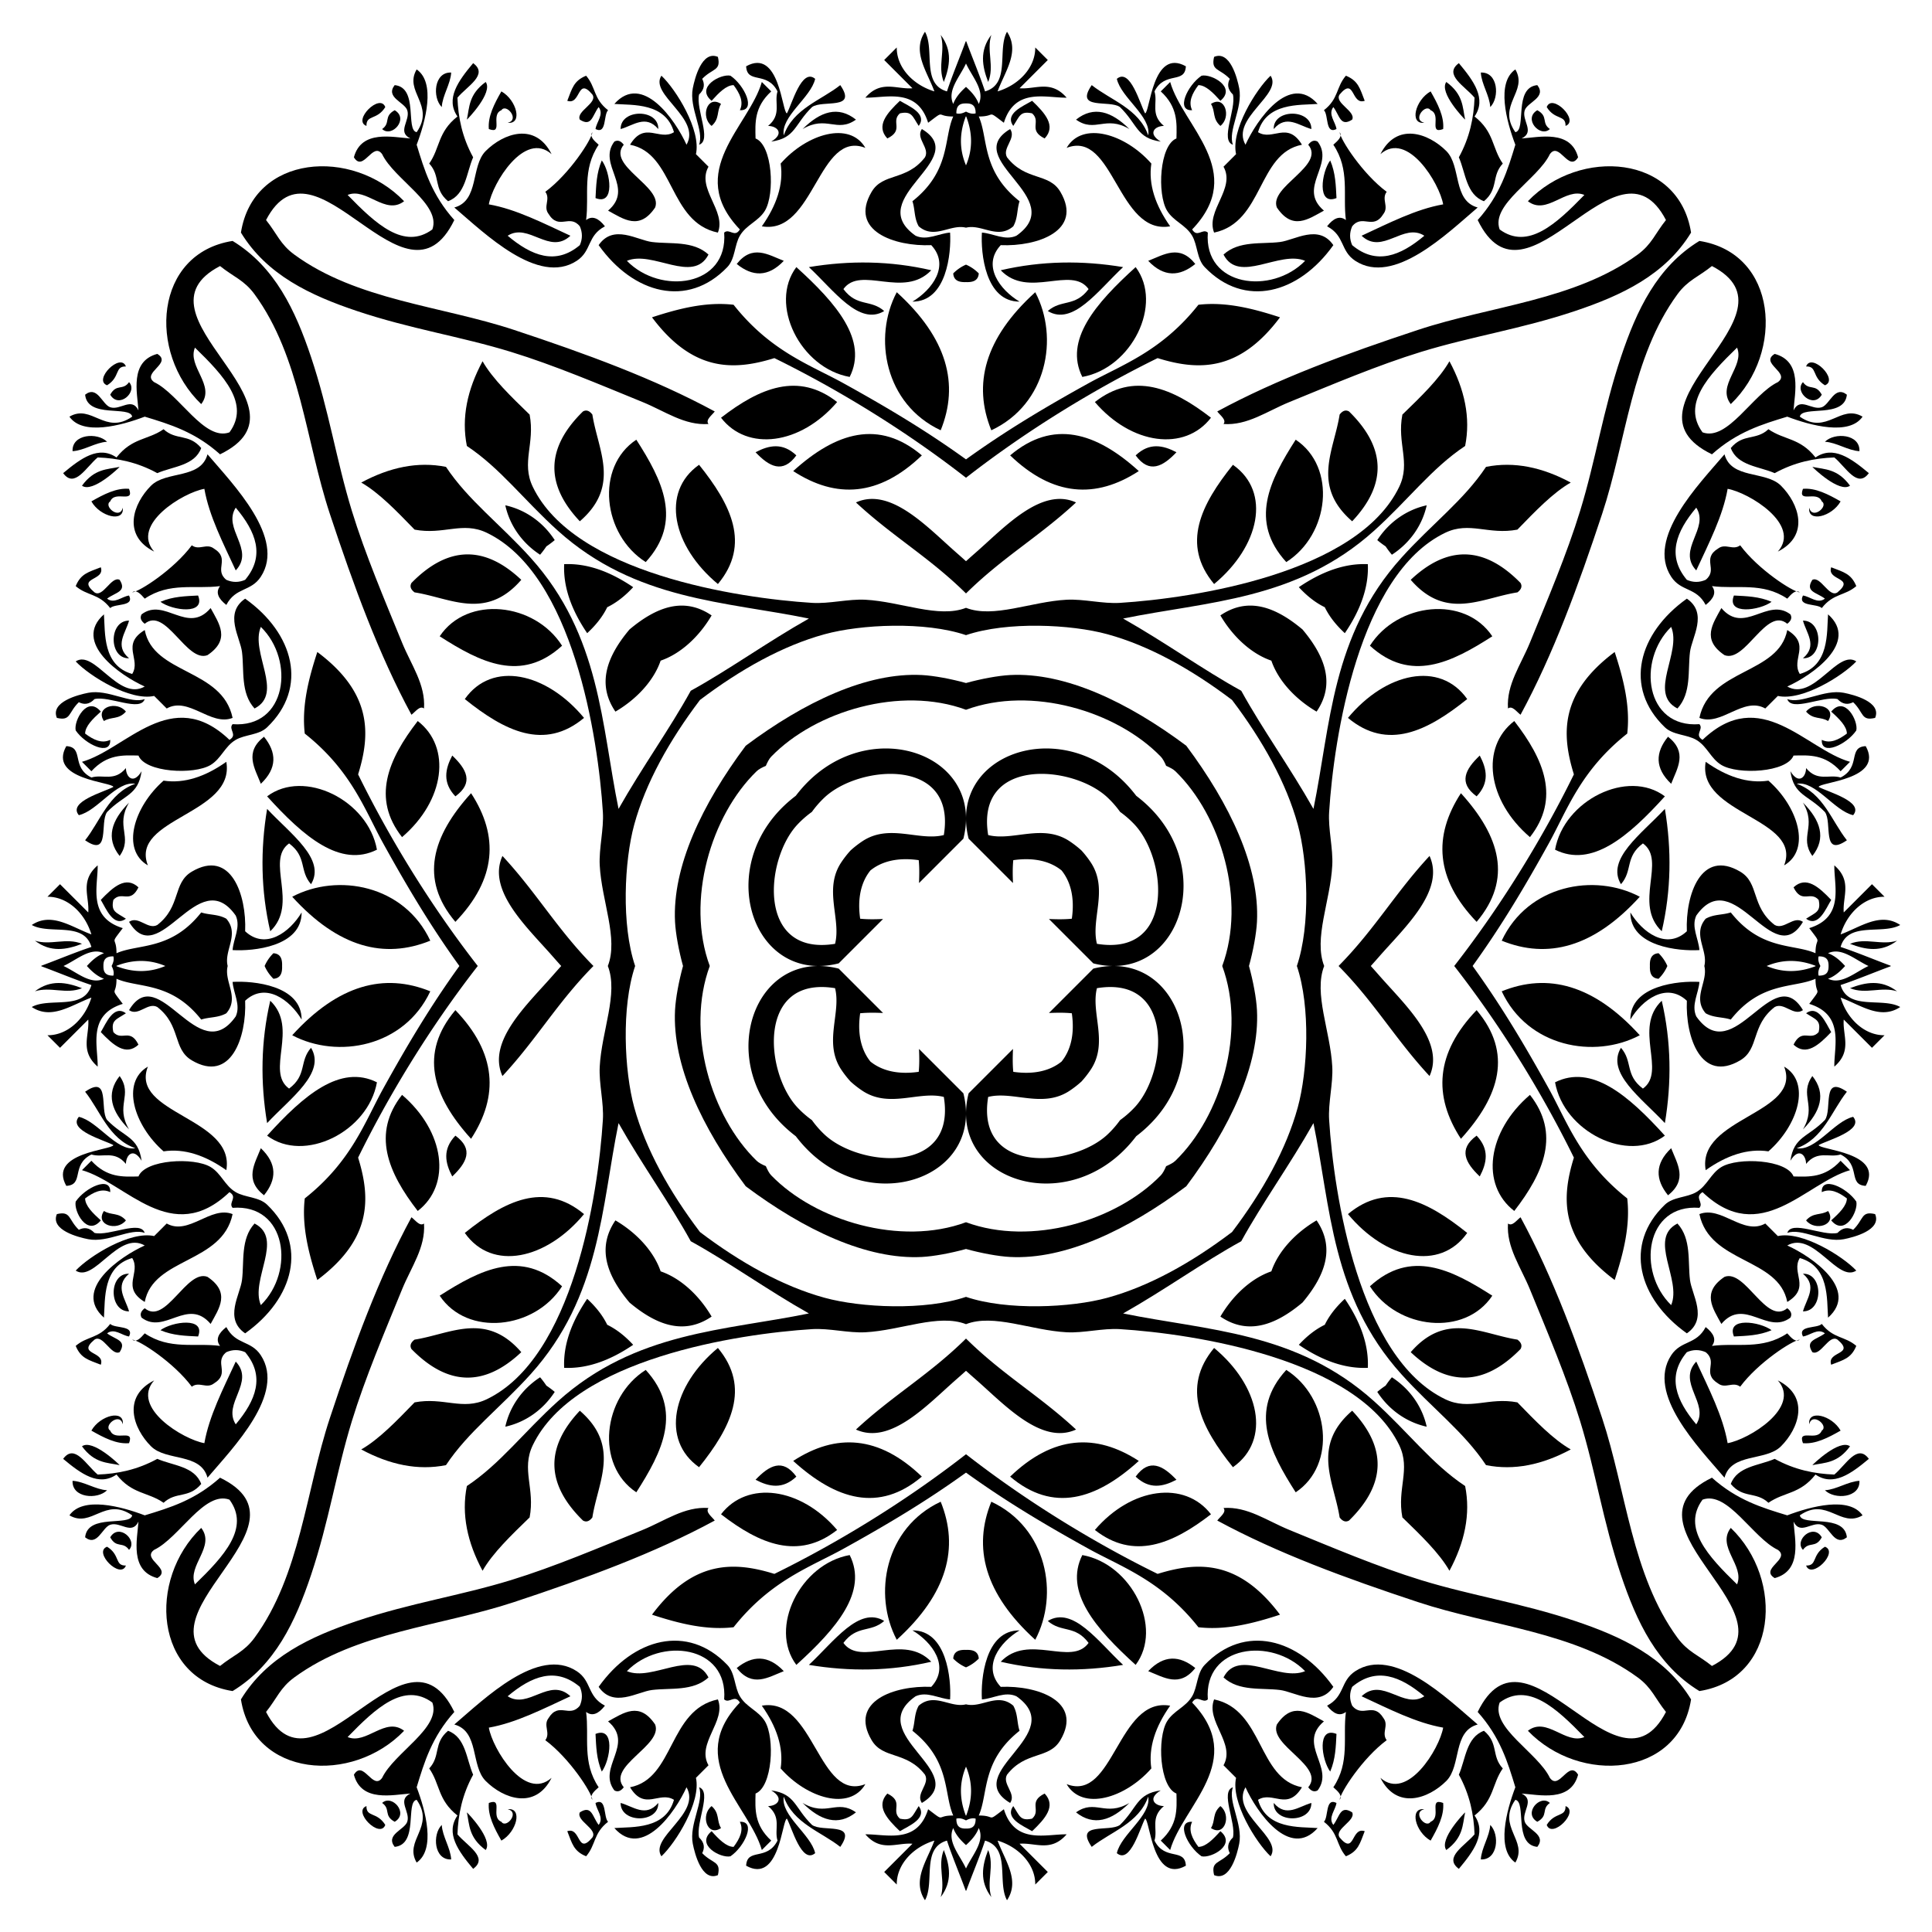
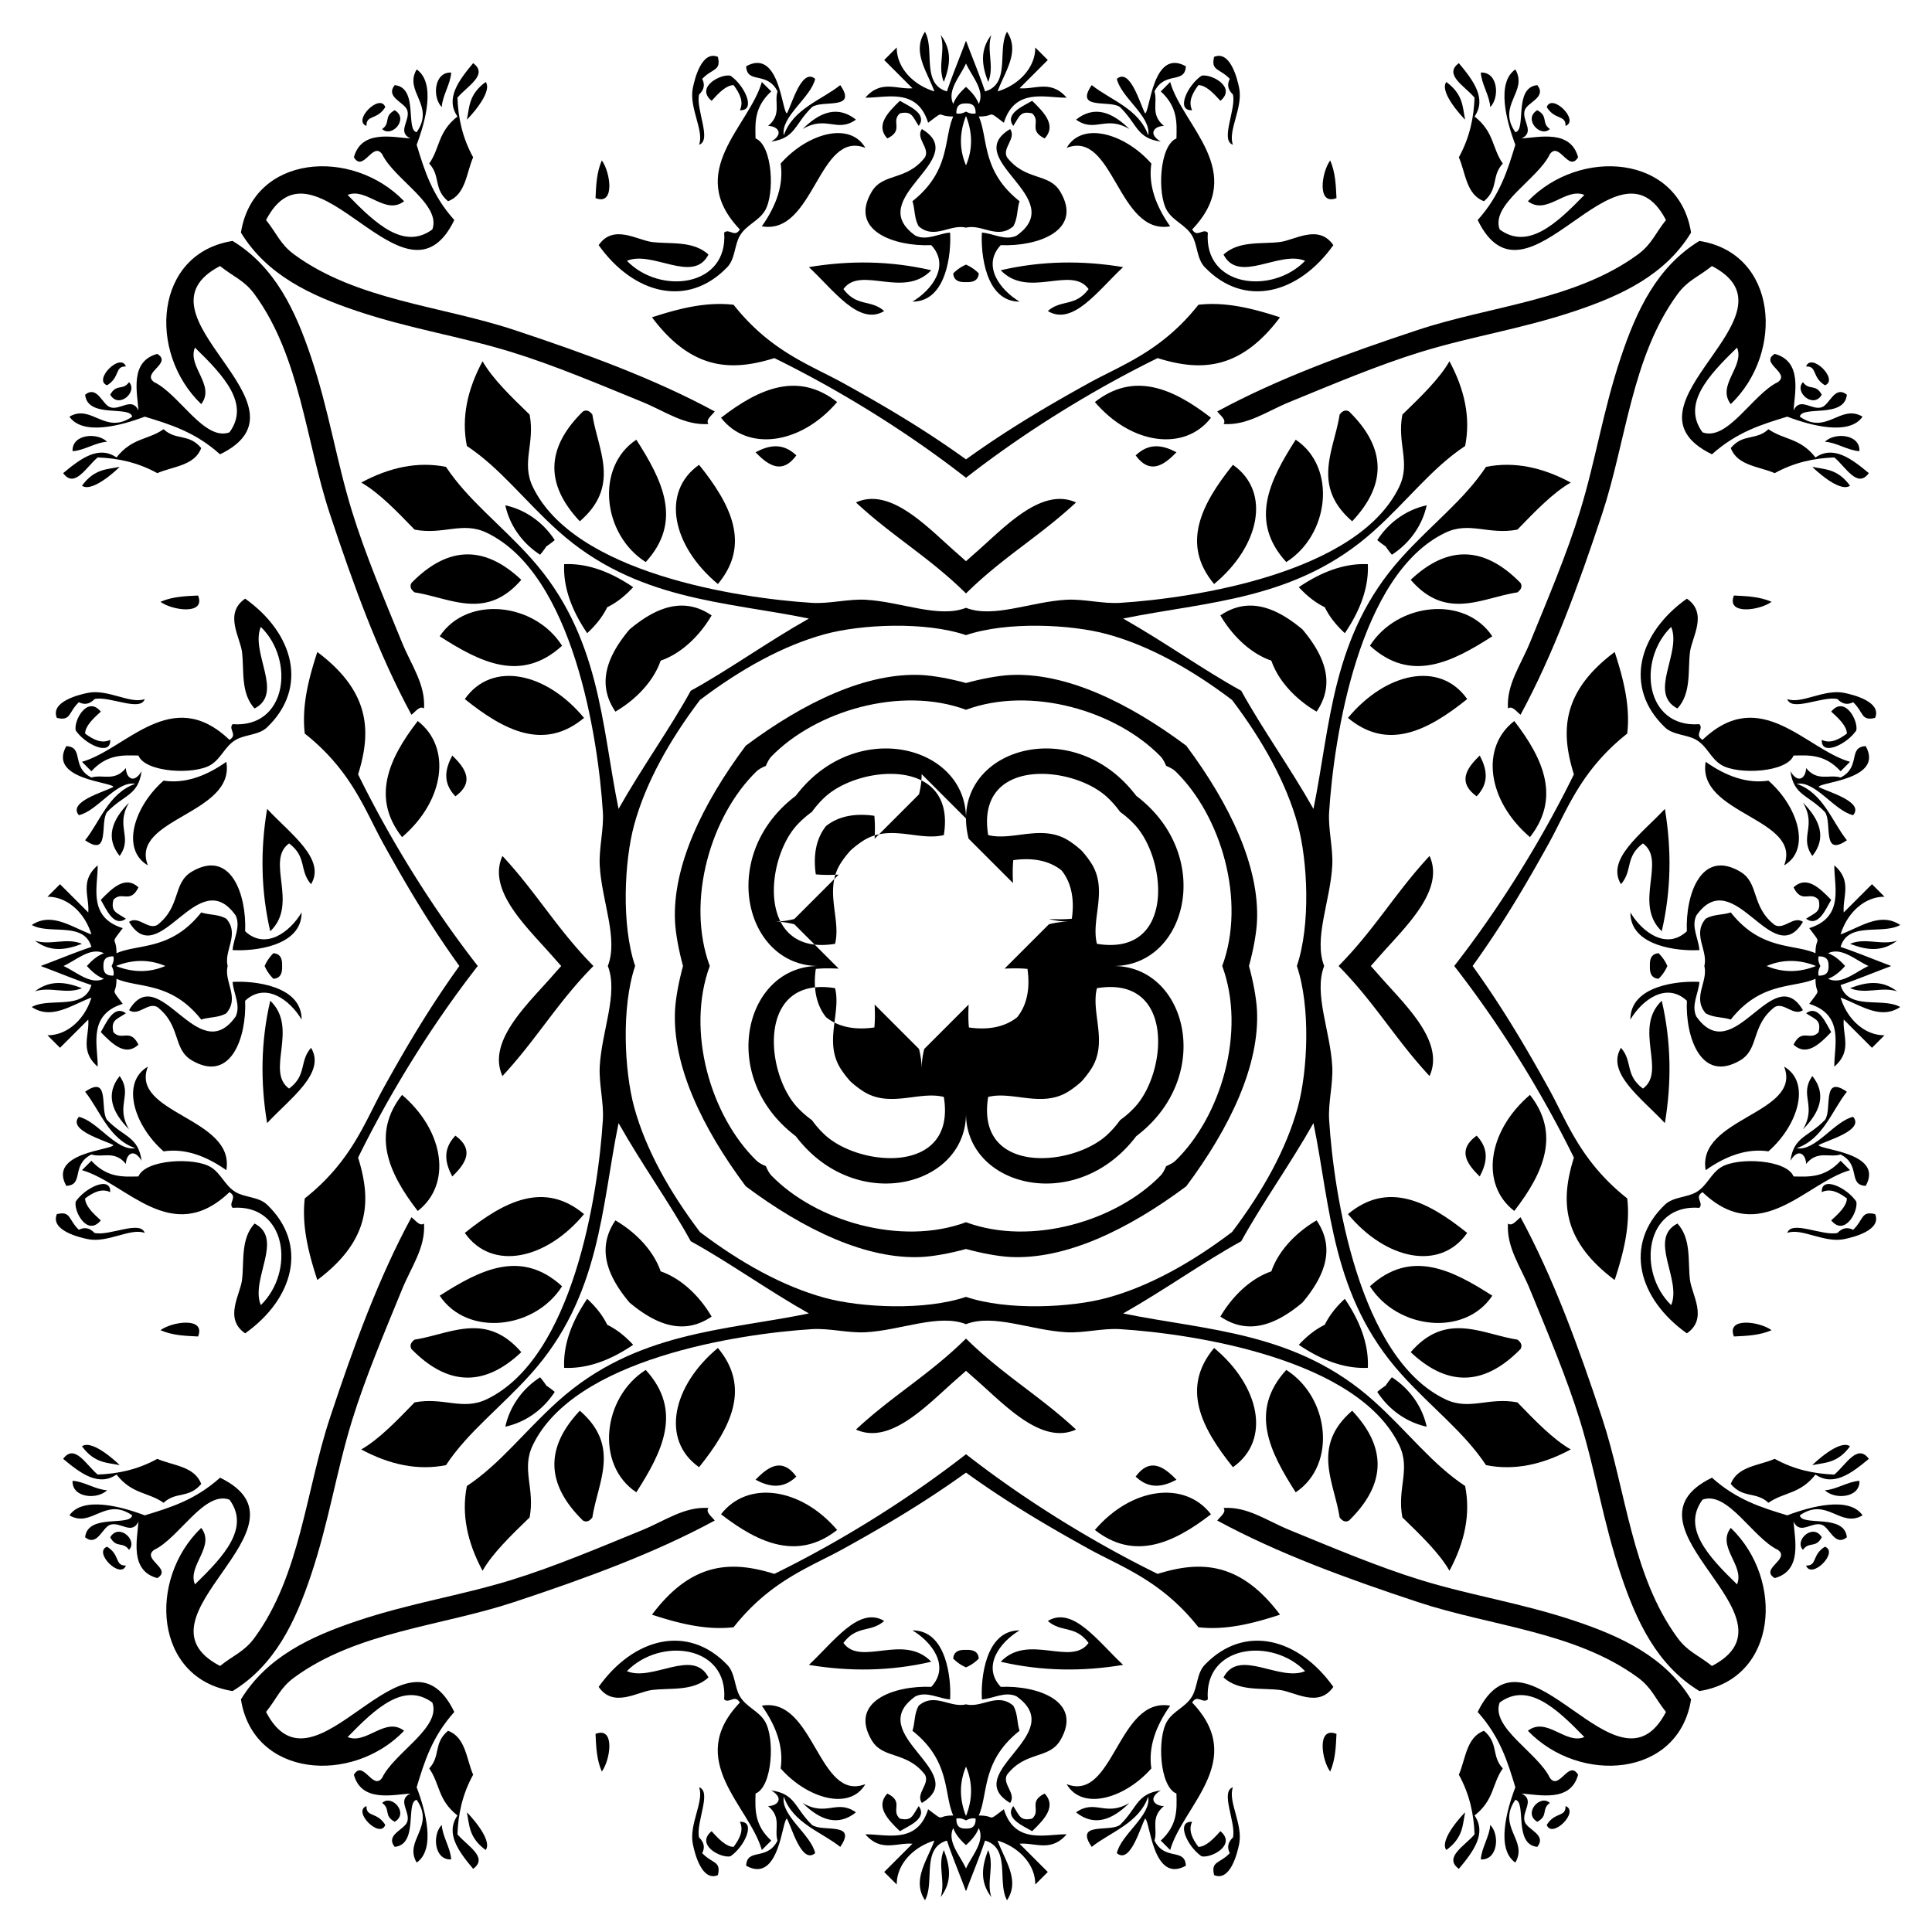
<svg xmlns="http://www.w3.org/2000/svg" viewBox="0 0 1654.416 1654.416">
  <path d="M1146.242 827.208c31.013 31.41 48.704 62.818 77.912 94.228 13.49-29.67-21.4-61.285-42.992-85.985a713.758 713.758 0 00-7.32-8.243 711.883 711.883 0 007.32-8.243c21.593-24.7 56.481-56.315 42.992-85.986-29.208 31.411-46.9 62.82-77.912 94.229zM827.208 1146.242c-31.41 31.013-62.818 48.704-94.228 77.912 29.67 13.49 61.285-21.4 85.984-42.992a713.758 713.758 0 008.244-7.32 711.883 711.883 0 008.243 7.32c24.7 21.593 56.315 56.481 85.985 42.992-31.41-29.208-62.818-46.9-94.228-77.912zM508.174 827.208c-31.013-31.41-48.704-62.818-77.912-94.228-13.49 29.67 21.4 61.285 42.992 85.984a715.644 715.644 0 007.32 8.244 713.758 713.758 0 00-7.32 8.243c-21.593 24.7-56.481 56.315-42.992 85.985 29.208-31.41 46.9-62.818 77.912-94.228zM827.208 508.174c31.41-31.013 62.818-48.704 94.228-77.912-29.67-13.49-61.285 21.4-85.985 42.992a715.644 715.644 0 00-8.243 7.32 713.758 713.758 0 00-8.243-7.32c-24.7-21.593-56.315-56.481-85.986-42.992 31.411 29.208 62.82 46.9 94.229 77.912z" />
  <path d="M827.208 543.88c35.16-11.907 89.958-9.297 121.099-.763 35.72 9.79 71.892 29.93 106.714 56.278 26.348 34.823 46.489 70.995 56.278 106.714 8.534 31.141 11.144 85.94-.763 121.1 11.907 35.158 9.297 89.957.763 121.098-9.79 35.72-29.93 71.892-56.278 106.714-34.822 26.348-70.994 46.489-106.714 56.278-31.141 8.534-85.94 11.144-121.099-.763-35.16 11.907-89.958 9.297-121.099.763-35.72-9.79-71.892-29.93-106.714-56.278-26.347-34.822-46.489-70.994-56.278-106.714-8.534-31.141-11.144-85.94.763-121.099-11.907-35.16-9.297-89.958-.763-121.099 9.79-35.72 29.93-71.891 56.278-106.714 34.822-26.347 70.995-46.489 106.714-56.278 31.141-8.534 85.94-11.144 121.099.763zm235.695 47.633c-32.75-18.01-65.327-41.594-101.161-61.831 71.574-14.722 148.458-15.37 214.962-75.237 28.977-26.086 49.215-53.472 77.924-72.55 4.83-24.183-.425-48.366-13.436-72.55-8.69 15.225-24.615 30.453-40.305 45.68-4.75 24.839 7.314 40.961-2.687 61.802-35.493 73.97-175.65 95.427-239.145 99.42-14.784.93-30.979-3.464-45.68-2.687-30.451 1.607-62.593 16.138-86.167 6.932-23.574 9.206-55.715-5.325-86.167-6.932-14.701-.777-30.896 3.616-45.68 2.687-63.494-3.993-203.652-25.45-239.145-99.42-10.001-20.84 2.064-36.963-2.687-61.802-15.69-15.227-31.616-30.455-40.305-45.68-13.011 24.184-18.267 48.367-13.436 72.55 28.709 19.078 48.947 46.464 77.924 72.55 66.504 59.867 143.388 60.515 214.962 75.237-35.834 20.237-68.411 43.822-101.161 61.83-18.01 32.75-41.594 65.328-61.831 101.162-14.722-71.574-15.37-148.458-75.237-214.962-26.086-28.977-53.472-49.215-72.55-77.924-24.183-4.83-48.366.425-72.55 13.436 15.225 8.69 30.453 24.615 45.68 40.305 24.839 4.75 40.961-7.314 61.802 2.687 73.97 35.493 95.427 175.65 99.42 239.145.93 14.784-3.464 30.979-2.687 45.68 1.607 30.451 16.138 62.593 6.932 86.167 9.206 23.574-5.325 55.715-6.932 86.167-.777 14.701 3.616 30.896 2.687 45.68-3.993 63.494-25.45 203.652-99.42 239.145-20.84 10.001-36.963-2.064-61.802 2.687-15.227 15.69-30.455 31.616-45.68 40.305 24.184 13.01 48.367 18.267 72.55 13.436 19.078-28.709 46.464-48.947 72.55-77.924 59.867-66.504 60.515-143.388 75.237-214.962 20.237 35.834 43.822 68.411 61.83 101.161 32.75 18.01 65.328 41.594 101.162 61.831-71.574 14.722-148.458 15.37-214.962 75.237-28.977 26.086-49.215 53.472-77.924 72.55-4.83 24.183.425 48.366 13.436 72.55 8.69-15.225 24.615-30.453 40.305-45.68 4.75-24.839-7.314-40.961 2.687-61.802 35.493-73.97 175.65-95.427 239.145-99.42 14.784-.93 30.979 3.464 45.68 2.687 30.451-1.607 62.593-16.138 86.167-6.932 23.574-9.206 55.715 5.325 86.167 6.932 14.701.777 30.896-3.616 45.68-2.687 63.494 3.993 203.652 25.45 239.145 99.42 10.001 20.84-2.064 36.963 2.687 61.802 15.69 15.227 31.616 30.455 40.305 45.68 13.01-24.184 18.267-48.367 13.436-72.55-28.709-19.078-48.947-46.464-77.924-72.55-66.504-59.867-143.388-60.515-214.962-75.237 35.834-20.237 68.411-43.822 101.161-61.83 18.01-32.75 41.594-65.328 61.831-101.162 14.722 71.574 15.37 148.458 75.237 214.962 26.086 28.977 53.472 49.215 72.55 77.924 24.183 4.83 48.366-.425 72.55-13.436-15.225-8.69-30.453-24.615-45.68-40.305-24.839-4.75-40.961 7.314-61.802-2.687-73.97-35.493-95.427-175.65-99.42-239.145-.93-14.784 3.464-30.979 2.687-45.68-1.607-30.452-16.138-62.593-6.932-86.167-9.206-23.574 5.325-55.716 6.932-86.167.777-14.701-3.616-30.896-2.687-45.68 3.993-63.494 25.45-203.652 99.42-239.145 20.84-10.001 36.963 2.064 61.802-2.687 15.227-15.69 30.455-31.616 45.68-40.305-24.184-13.011-48.367-18.267-72.55-13.436-19.078 28.708-46.464 48.947-72.55 77.924-59.867 66.504-60.515 143.388-75.237 214.962-20.237-35.834-43.822-68.411-61.83-101.161z" />
-   <path d="M827.208 700.892c0 5.481.718 11.258 2.246 17.295l37.99 37.99c-.245-6.317-.424-12.827.252-19.594 18.195-2.622 31.902 1.153 41.35 8.787 7.634 9.448 11.41 23.155 8.787 41.35-6.767.676-13.277.497-19.594.253l37.99 37.99c6.037 1.527 11.814 2.245 17.295 2.245-5.481 0-11.258.718-17.295 2.246l-37.99 37.989c6.317-.244 12.827-.423 19.594.253 2.622 18.194-1.153 31.902-8.787 41.35-9.448 7.634-23.155 11.41-41.35 8.787-.676-6.767-.497-13.278-.253-19.594l-37.99 37.99c-1.527 6.037-2.245 11.814-2.245 17.295 0-5.481-.718-11.258-2.246-17.296l-37.99-37.989c.245 6.316.424 12.827-.252 19.594-18.195 2.622-31.902-1.153-41.35-8.787-7.634-9.448-11.41-23.156-8.787-41.35 6.767-.676 13.277-.497 19.594-.253l-37.99-37.99c-6.037-1.527-11.814-2.245-17.295-2.245 5.481 0 11.258-.718 17.295-2.246l37.99-37.99c-6.317.245-12.827.424-19.594-.252-2.622-18.195 1.153-31.902 8.787-41.35 9.448-7.634 23.155-11.41 41.35-8.787.676 6.767.497 13.277.253 19.594l37.99-37.99c1.527-6.037 2.245-11.814 2.245-17.295zm98.9 27.415a85.275 85.275 0 00-10.045-7.847c-23.163-15.498-48.445.02-69.863-5.374-10.971-66.984 72.23-60.256 102.107-32.244a84.836 84.836 0 0110.865 12.402 84.847 84.847 0 0112.402 10.865c28.012 29.877 34.74 113.079-32.244 102.107-5.393-21.418 10.124-46.7-5.374-69.862a85.3 85.3 0 00-7.847-10.047zm-197.8 0a85.275 85.275 0 00-7.848 10.046c-15.498 23.163.02 48.445-5.374 69.863-66.984 10.971-60.256-72.23-32.244-102.107a84.836 84.836 0 0112.402-10.865 84.847 84.847 0 0110.865-12.402c29.877-28.012 113.079-34.74 102.107 32.244-21.418 5.393-46.7-10.124-69.862 5.374a85.3 85.3 0 00-10.047 7.847zm0 197.802a85.275 85.275 0 0010.045 7.846c23.163 15.5 48.445-.018 69.863 5.374 10.971 66.985-72.23 60.257-102.107 32.245a84.836 84.836 0 01-10.865-12.402 84.853 84.853 0 01-12.402-10.865c-28.012-29.877-34.74-113.079 32.244-102.107 5.393 21.418-10.124 46.7 5.374 69.862a85.292 85.292 0 007.847 10.047zm197.8 0a85.275 85.275 0 007.848-10.047c15.498-23.162-.02-48.444 5.373-69.862 66.985-10.971 60.257 72.23 32.245 102.107a84.836 84.836 0 01-12.402 10.865 84.853 84.853 0 01-10.865 12.402c-29.877 28.012-113.079 34.74-102.107-32.244 21.418-5.393 46.7 10.124 69.862-5.374a85.292 85.292 0 0010.047-7.847zm46.862-244.663a136.846 136.846 0 00-3.167-3.978c-51.692-62.52-142.595-38.248-142.595 23.424 0-61.672-90.903-85.944-142.595-23.424a137.016 137.016 0 00-3.167 3.978 136.846 136.846 0 00-3.978 3.167c-62.52 51.692-38.248 142.595 23.424 142.595-61.672 0-85.944 90.903-23.424 142.595a137.016 137.016 0 003.978 3.167 136.846 136.846 0 003.167 3.978c51.692 62.52 142.595 38.248 142.595-23.424 0 61.672 90.903 85.945 142.595 23.424a137.016 137.016 0 003.167-3.978 136.846 136.846 0 003.978-3.167c62.52-51.692 38.248-142.595-23.423-142.595 61.671 0 85.944-90.903 23.423-142.595a136.984 136.984 0 00-3.978-3.167zM827.208 409.121c55.1-42.962 114.019-77.908 164.091-102.462 34.929 10.852 69.863 11.78 104.794-34.932-23.286-7.63-46.574-13.448-69.863-10.748-31.755 40.128-65.738 51.508-94.045 67.176-36.35 20.118-70.458 40.325-104.977 65.225-34.519-24.9-68.627-45.107-104.976-65.225-28.308-15.668-62.291-27.048-94.046-67.176-23.289-2.7-46.577 3.117-69.863 10.748 34.931 46.712 69.865 45.784 104.794 34.932 50.072 24.554 108.992 59.5 164.091 102.462zM1245.295 827.208c42.962 55.1 77.908 114.019 102.462 164.091-10.853 34.929-11.78 69.863 34.932 104.794 7.63-23.286 13.448-46.574 10.748-69.863-40.128-31.755-51.508-65.738-67.176-94.045-20.118-36.35-40.325-70.458-65.225-104.977 24.9-34.519 45.107-68.627 65.225-104.976 15.668-28.308 27.048-62.291 67.176-94.046 2.7-23.289-3.117-46.577-10.748-69.863-46.712 34.931-45.785 69.865-34.932 104.794-24.554 50.072-59.5 108.992-102.462 164.091zM827.208 1245.295c-55.1 42.962-114.019 77.908-164.091 102.462-34.929-10.853-69.863-11.78-104.794 34.932 23.286 7.63 46.574 13.448 69.863 10.748 31.755-40.128 65.738-51.508 94.045-67.176 36.35-20.118 70.458-40.325 104.977-65.225 34.519 24.9 68.627 45.107 104.977 65.225 28.307 15.668 62.29 27.048 94.045 67.176 23.289 2.7 46.577-3.117 69.863-10.748-34.931-46.712-69.865-45.785-104.794-34.932-50.072-24.554-108.992-59.5-164.091-102.462zM409.121 827.208c-42.962-55.1-77.908-114.019-102.462-164.091 10.852-34.929 11.78-69.863-34.932-104.794-7.63 23.286-13.448 46.574-10.748 69.863 40.128 31.755 51.508 65.738 67.176 94.045 20.118 36.35 40.325 70.458 65.225 104.977-24.9 34.519-45.107 68.627-65.225 104.977-15.668 28.307-27.048 62.29-67.176 94.045-2.7 23.289 3.117 46.577 10.748 69.863 46.712-34.931 45.784-69.865 34.932-104.794 24.554-50.072 59.5-108.992 102.462-164.091z" />
+   <path d="M827.208 700.892c0 5.481.718 11.258 2.246 17.295l37.99 37.99c-.245-6.317-.424-12.827.252-19.594 18.195-2.622 31.902 1.153 41.35 8.787 7.634 9.448 11.41 23.155 8.787 41.35-6.767.676-13.277.497-19.594.253c6.037 1.527 11.814 2.245 17.295 2.245-5.481 0-11.258.718-17.295 2.246l-37.99 37.989c6.317-.244 12.827-.423 19.594.253 2.622 18.194-1.153 31.902-8.787 41.35-9.448 7.634-23.155 11.41-41.35 8.787-.676-6.767-.497-13.278-.253-19.594l-37.99 37.99c-1.527 6.037-2.245 11.814-2.245 17.295 0-5.481-.718-11.258-2.246-17.296l-37.99-37.989c.245 6.316.424 12.827-.252 19.594-18.195 2.622-31.902-1.153-41.35-8.787-7.634-9.448-11.41-23.156-8.787-41.35 6.767-.676 13.277-.497 19.594-.253l-37.99-37.99c-6.037-1.527-11.814-2.245-17.295-2.245 5.481 0 11.258-.718 17.295-2.246l37.99-37.99c-6.317.245-12.827.424-19.594-.252-2.622-18.195 1.153-31.902 8.787-41.35 9.448-7.634 23.155-11.41 41.35-8.787.676 6.767.497 13.277.253 19.594l37.99-37.99c1.527-6.037 2.245-11.814 2.245-17.295zm98.9 27.415a85.275 85.275 0 00-10.045-7.847c-23.163-15.498-48.445.02-69.863-5.374-10.971-66.984 72.23-60.256 102.107-32.244a84.836 84.836 0 0110.865 12.402 84.847 84.847 0 0112.402 10.865c28.012 29.877 34.74 113.079-32.244 102.107-5.393-21.418 10.124-46.7-5.374-69.862a85.3 85.3 0 00-7.847-10.047zm-197.8 0a85.275 85.275 0 00-7.848 10.046c-15.498 23.163.02 48.445-5.374 69.863-66.984 10.971-60.256-72.23-32.244-102.107a84.836 84.836 0 0112.402-10.865 84.847 84.847 0 0110.865-12.402c29.877-28.012 113.079-34.74 102.107 32.244-21.418 5.393-46.7-10.124-69.862 5.374a85.3 85.3 0 00-10.047 7.847zm0 197.802a85.275 85.275 0 0010.045 7.846c23.163 15.5 48.445-.018 69.863 5.374 10.971 66.985-72.23 60.257-102.107 32.245a84.836 84.836 0 01-10.865-12.402 84.853 84.853 0 01-12.402-10.865c-28.012-29.877-34.74-113.079 32.244-102.107 5.393 21.418-10.124 46.7 5.374 69.862a85.292 85.292 0 007.847 10.047zm197.8 0a85.275 85.275 0 007.848-10.047c15.498-23.162-.02-48.444 5.373-69.862 66.985-10.971 60.257 72.23 32.245 102.107a84.836 84.836 0 01-12.402 10.865 84.853 84.853 0 01-10.865 12.402c-29.877 28.012-113.079 34.74-102.107-32.244 21.418-5.393 46.7 10.124 69.862-5.374a85.292 85.292 0 0010.047-7.847zm46.862-244.663a136.846 136.846 0 00-3.167-3.978c-51.692-62.52-142.595-38.248-142.595 23.424 0-61.672-90.903-85.944-142.595-23.424a137.016 137.016 0 00-3.167 3.978 136.846 136.846 0 00-3.978 3.167c-62.52 51.692-38.248 142.595 23.424 142.595-61.672 0-85.944 90.903-23.424 142.595a137.016 137.016 0 003.978 3.167 136.846 136.846 0 003.167 3.978c51.692 62.52 142.595 38.248 142.595-23.424 0 61.672 90.903 85.945 142.595 23.424a137.016 137.016 0 003.167-3.978 136.846 136.846 0 003.978-3.167c62.52-51.692 38.248-142.595-23.423-142.595 61.671 0 85.944-90.903 23.423-142.595a136.984 136.984 0 00-3.978-3.167zM827.208 409.121c55.1-42.962 114.019-77.908 164.091-102.462 34.929 10.852 69.863 11.78 104.794-34.932-23.286-7.63-46.574-13.448-69.863-10.748-31.755 40.128-65.738 51.508-94.045 67.176-36.35 20.118-70.458 40.325-104.977 65.225-34.519-24.9-68.627-45.107-104.976-65.225-28.308-15.668-62.291-27.048-94.046-67.176-23.289-2.7-46.577 3.117-69.863 10.748 34.931 46.712 69.865 45.784 104.794 34.932 50.072 24.554 108.992 59.5 164.091 102.462zM1245.295 827.208c42.962 55.1 77.908 114.019 102.462 164.091-10.853 34.929-11.78 69.863 34.932 104.794 7.63-23.286 13.448-46.574 10.748-69.863-40.128-31.755-51.508-65.738-67.176-94.045-20.118-36.35-40.325-70.458-65.225-104.977 24.9-34.519 45.107-68.627 65.225-104.976 15.668-28.308 27.048-62.291 67.176-94.046 2.7-23.289-3.117-46.577-10.748-69.863-46.712 34.931-45.785 69.865-34.932 104.794-24.554 50.072-59.5 108.992-102.462 164.091zM827.208 1245.295c-55.1 42.962-114.019 77.908-164.091 102.462-34.929-10.853-69.863-11.78-104.794 34.932 23.286 7.63 46.574 13.448 69.863 10.748 31.755-40.128 65.738-51.508 94.045-67.176 36.35-20.118 70.458-40.325 104.977-65.225 34.519 24.9 68.627 45.107 104.977 65.225 28.307 15.668 62.29 27.048 94.045 67.176 23.289 2.7 46.577-3.117 69.863-10.748-34.931-46.712-69.865-45.785-104.794-34.932-50.072-24.554-108.992-59.5-164.091-102.462zM409.121 827.208c-42.962-55.1-77.908-114.019-102.462-164.091 10.852-34.929 11.78-69.863-34.932-104.794-7.63 23.286-13.448 46.574-10.748 69.863 40.128 31.755 51.508 65.738 67.176 94.045 20.118 36.35 40.325 70.458 65.225 104.977-24.9 34.519-45.107 68.627-65.225 104.977-15.668 28.307-27.048 62.29-67.176 94.045-2.7 23.289 3.117 46.577 10.748 69.863 46.712-34.931 45.784-69.865 34.932-104.794 24.554-50.072 59.5-108.992 102.462-164.091z" />
  <path d="M827.208 607.792c55.957-20.675 128.879 1.012 166.778 40.119 1.775 1.83 3.247 4.724 4.616 7.903 3.179 1.369 6.072 2.84 7.903 4.616 39.106 37.9 60.794 110.82 40.12 166.778 20.674 55.957-1.014 128.879-40.12 166.778-1.83 1.775-4.724 3.247-7.903 4.616-1.369 3.179-2.841 6.072-4.616 7.903-37.9 39.106-110.82 60.794-166.778 40.119-55.957 20.675-128.879-1.013-166.778-40.12-1.775-1.83-3.247-4.723-4.616-7.902-3.179-1.369-6.072-2.841-7.903-4.616-39.106-37.9-60.794-110.82-40.12-166.778-20.674-55.957 1.014-128.879 40.12-166.778 1.83-1.775 4.724-3.247 7.903-4.616 1.369-3.18 2.841-6.072 4.616-7.903 37.9-39.106 110.82-60.794 166.778-40.12zm188.623 30.793c-50.059-37.394-103.684-62.964-150.822-60.537-10.282.529-25.116 3.313-37.801 6.837-12.685-3.524-27.52-6.308-37.8-6.837-47.139-2.427-100.764 23.143-150.823 60.537-37.394 50.059-62.964 103.684-60.537 150.822.529 10.282 3.313 25.116 6.837 37.801-3.524 12.685-6.308 27.52-6.837 37.8-2.427 47.139 23.143 100.764 60.537 150.823 50.059 37.394 103.684 62.963 150.822 60.537 10.282-.529 25.116-3.312 37.801-6.836 12.685 3.524 27.52 6.307 37.8 6.836 47.139 2.427 100.764-23.143 150.823-60.537 37.394-50.059 62.963-103.684 60.537-150.822-.529-10.282-3.312-25.116-6.836-37.801 3.524-12.685 6.307-27.52 6.836-37.8 2.427-47.139-23.143-100.764-60.537-150.823zM883.818 86.323c11.267 10.745 20.755 21.496 10.748 32.244-14.59-7.164-2.665-14.333-10.748-21.496-10.28-2.22-10.67 2.47-16.122 10.748-7.758-10.617 8.832-17.06 16.122-21.496zM86.323 770.598c10.745-11.267 21.496-20.755 32.244-10.748-7.164 14.59-14.333 2.665-21.496 10.748-2.22 10.28 2.47 10.67 10.748 16.122-10.617 7.758-17.06-8.832-21.496-16.122zM770.598 1568.093c-11.267-10.745-20.755-21.496-10.748-32.244 14.59 7.164 2.665 14.333 10.748 21.496 10.28 2.22 10.67-2.47 16.122-10.748 7.758 10.617-8.832 17.06-16.122 21.496zM1568.093 883.818c-10.745 11.267-21.496 20.755-32.244 10.748 7.164-14.59 14.333-2.665 21.496-10.748 2.22-10.28-2.47-10.67-10.748-16.122 10.617-7.758 17.06 8.832 21.496 16.122zM1568.093 770.598c-10.745-11.267-21.496-20.755-32.244-10.748 7.164 14.59 14.333 2.665 21.496 10.748 2.22 10.28-2.47 10.67-10.748 16.122 10.617 7.758 17.06-8.832 21.496-16.122zM770.598 86.323c-11.267 10.745-20.755 21.496-10.748 32.244 14.59-7.164 2.665-14.333 10.748-21.496 10.28-2.22 10.67 2.47 16.122 10.748 7.758-10.617-8.832-17.06-16.122-21.496zM86.323 883.818c10.745 11.267 21.496 20.755 32.244 10.748-7.164-14.59-14.333-2.665-21.496-10.748-2.22-10.28 2.47-10.67 10.748-16.122-10.617-7.758-17.06 8.832-21.496 16.122zM883.818 1568.093c11.267-10.745 20.755-21.496 10.748-32.244-14.59 7.164-2.665 14.333-10.748 21.496-10.28 2.22-10.67-2.47-16.122-10.748-7.758 10.617 8.832 17.06 16.122 21.496zM870.383 201.865c45.975-32.368-48.743-65.424-5.374-91.36 5.6 8.062-7.105 16.123-2.687 24.184 15.926 20.542 35.901 12.997 45.68 29.557 19.746 33.44-19.796 47.004-51.054 45.68-16.319 17.522-.693 38.354 16.122 48.366-29.412.097-33.325-41.772-32.244-59.114 9.853.701 19.704 7.155 29.557 2.687zM201.865 784.033c-32.368-45.975-65.424 48.743-91.36 5.374 8.062-5.6 16.123 7.105 24.184 2.687 20.542-15.926 12.997-35.901 29.557-45.68 33.44-19.746 47.004 19.796 45.68 51.054 17.522 16.319 38.354.693 48.366-16.122.097 29.412-41.772 33.325-59.114 32.244.701-9.853 7.155-19.704 2.687-29.557zM784.033 1452.551c-45.975 32.368 48.743 65.424 5.374 91.36-5.6-8.062 7.105-16.123 2.687-24.184-15.926-20.542-35.901-12.997-45.68-29.557-19.746-33.44 19.796-47.004 51.054-45.68 16.319-17.522.693-38.354-16.122-48.366 29.412-.097 33.325 41.772 32.244 59.114-9.853-.7-19.704-7.155-29.557-2.687zM1452.551 870.383c32.368 45.975 65.424-48.743 91.36-5.374-8.062 5.6-16.123-7.105-24.184-2.687-20.542 15.926-12.997 35.901-29.557 45.68-33.44 19.746-47.004-19.796-45.68-51.054-17.522-16.319-38.354-.693-48.366 16.122-.097-29.412 41.772-33.325 59.114-32.244-.7 9.853-7.155 19.704-2.687 29.557zM1452.551 784.033c32.368-45.975 65.424 48.743 91.36 5.374-8.062-5.6-16.123 7.105-24.184 2.687-20.542-15.926-12.997-35.901-29.557-45.68-33.44-19.746-47.004 19.796-45.68 51.054-17.522 16.319-38.354.693-48.366-16.122-.097 29.412 41.772 33.325 59.114 32.244-.7-9.853-7.155-19.704-2.687-29.557zM784.033 201.865c-45.975-32.368 48.743-65.424 5.374-91.36-5.6 8.062 7.105 16.123 2.687 24.184-15.926 20.542-35.901 12.997-45.68 29.557-19.746 33.44 19.796 47.004 51.054 45.68 16.319 17.522.693 38.354-16.122 48.366 29.412.097 33.325-41.772 32.244-59.114-9.853.701-19.704 7.155-29.557 2.687zM201.865 870.383c-32.368 45.975-65.424-48.743-91.36-5.374 8.062 5.6 16.123-7.105 24.184-2.687 20.542 15.926 12.997 35.901 29.557 45.68 33.44 19.746 47.004-19.796 45.68-51.054 17.522-16.319 38.354-.693 48.366 16.122.097-29.412-41.772-33.325-59.114-32.244.701 9.853 7.155 19.704 2.687 29.557zM870.383 1452.551c45.975 32.368-48.743 65.424-5.374 91.36 5.6-8.062-7.105-16.123-2.687-24.184 15.926-20.542 35.901-12.997 45.68-29.557 19.746-33.44-19.796-47.004-51.054-45.68-16.319-17.522-.693-38.354 16.122-48.366-29.412-.097-33.325 41.772-32.244 59.114 9.853-.7 19.704-7.155 29.557-2.687zM921.437 102.445c15.227-12.11 30.454-7.046 45.679 8.06-20.556-12.15-29.23 3.59-45.68-8.06zM102.445 732.98c-12.11-15.228-7.046-30.455 8.06-45.68-12.15 20.556 3.59 29.23-8.06 45.68zM732.98 1551.971c-15.228 12.11-30.455 7.046-45.68-8.06 20.556 12.15 29.23-3.59 45.68 8.06zM1551.971 921.437c12.11 15.227 7.046 30.454-8.06 45.679 12.15-20.556-3.59-29.23 8.06-45.68zM1551.971 732.98c12.11-15.228 7.046-30.455-8.06-45.68 12.15 20.556-3.59 29.23 8.06 45.68zM732.98 102.445c-15.228-12.11-30.455-7.046-45.68 8.06 20.556-12.15 29.23 3.59 45.68-8.06zM102.445 921.437c-12.11 15.227-7.046 30.454 8.06 45.679-12.15-20.556 3.59-29.23-8.06-45.68zM921.437 1551.971c15.227 12.11 30.454 7.046 45.679-8.06-20.556 12.15-29.23-3.59-45.68 8.06z" />
  <path d="M913.375 126.628c13.476-23.181 50.127-12.089 72.55 13.435-2.676 17.912 3.496 35.826 16.122 53.74-45.01 7.806-48.28-82.921-88.672-67.175zM126.628 741.04c-23.181-13.475-12.089-50.126 13.435-72.55 17.912 2.677 35.826-3.495 53.74-16.121 7.806 45.01-82.921 48.28-67.175 88.672zM741.04 1527.788c-13.475 23.181-50.126 12.089-72.55-13.435 2.677-17.912-3.495-35.826-16.121-53.74 45.01-7.806 48.28 82.92 88.672 67.175zM1527.788 913.375c23.181 13.476 12.089 50.127-13.435 72.55-17.912-2.676-35.826 3.496-53.74 16.122-7.806-45.01 82.92-48.28 67.175-88.672zM1527.788 741.04c23.181-13.475 12.089-50.126-13.435-72.55-17.912 2.677-35.826-3.495-53.74-16.121-7.806 45.01 82.92 48.28 67.175 88.672zM741.04 126.628c-13.475-23.181-50.126-12.089-72.55 13.435 2.677 17.912-3.495 35.826-16.121 53.74 45.01 7.806 48.28-82.921 88.672-67.175zM126.628 913.375c-23.181 13.476-12.089 50.127 13.435 72.55 17.912-2.676 35.826 3.496 53.74 16.122 7.806-45.01-82.921-48.28-67.175-88.672zM913.375 1527.788c13.476 23.181 50.127 12.089 72.55-13.435-2.676-17.912 3.496-35.826 16.122-53.74-45.01-7.806-48.28 82.92-88.672 67.175z" />
  <path d="M993.986 78.261l8.061-8.06c10.834 37.94 66.3 76.66 18.81 126.29 4.476 7.437 8.955-1.304 13.434 2.687-3.522 46.397 54.558 53.681 83.298 24.183-21.894-9.303-56.782 20.126-69.862-5.374 13.257-12.135 32.663-8.776 48.366-10.748 12.659-1.588 33.099-15.655 45.68 2.687-29.603 41.651-76.089 54.366-110.169 18.809-6.792-7.088-6.045-18.868-10.748-26.87-5.519-9.4-15.993-12.366-21.496-21.497-8.593-14.262-6.46-56.013 8.061-61.801.325-13.432 1.21-26.87-13.435-40.305zM78.261 660.43l-8.06-8.061c37.94-10.834 76.66-66.3 126.29-18.81 7.437-4.476-1.304-8.955 2.687-13.434 46.397 3.522 53.681-54.558 24.183-83.298-9.303 21.894 20.126 56.782-5.374 69.862-12.135-13.257-8.776-32.663-10.748-48.366-1.588-12.659-15.655-33.099 2.687-45.68 41.651 29.604 54.366 76.089 18.809 110.169-7.088 6.792-18.868 6.045-26.87 10.748-9.4 5.519-12.366 15.993-21.497 21.496-14.262 8.593-56.013 6.46-61.801-8.061-13.432-.325-26.87-1.21-40.305 13.435zM660.43 1576.155l-8.061 8.06c-10.834-37.94-66.3-76.66-18.81-126.29-4.476-7.437-8.955 1.304-13.434-2.687 3.522-46.397-54.558-53.681-83.298-24.183 21.894 9.303 56.782-20.126 69.862 5.374-13.257 12.135-32.663 8.776-48.366 10.748-12.659 1.588-33.099 15.655-45.68-2.687 29.604-41.651 76.089-54.366 110.169-18.809 6.792 7.088 6.045 18.868 10.748 26.87 5.519 9.4 15.993 12.366 21.496 21.496 8.593 14.263 6.46 56.014-8.061 61.802-.325 13.433-1.21 26.87 13.435 40.306zM1576.155 993.986l8.06 8.061c-37.94 10.834-76.66 66.3-126.29 18.81-7.437 4.476 1.304 8.955-2.687 13.434-46.397-3.522-53.681 54.558-24.183 83.298 9.303-21.894-20.126-56.782 5.374-69.862 12.135 13.257 8.776 32.663 10.748 48.366 1.588 12.659 15.655 33.099-2.687 45.68-41.651-29.603-54.366-76.089-18.809-110.169 7.088-6.792 18.868-6.045 26.87-10.748 9.4-5.519 12.366-15.993 21.496-21.496 14.263-8.593 56.014-6.46 61.802 8.061 13.433.325 26.87 1.21 40.306-13.435zM1576.155 660.43l8.06-8.061c-37.94-10.834-76.66-66.3-126.29-18.81-7.437-4.476 1.304-8.955-2.687-13.434-46.397 3.522-53.681-54.558-24.183-83.298 9.303 21.894-20.126 56.782 5.374 69.862 12.135-13.257 8.776-32.663 10.748-48.366 1.588-12.659 15.655-33.099-2.687-45.68-41.651 29.604-54.366 76.089-18.809 110.169 7.088 6.792 18.868 6.045 26.87 10.748 9.4 5.519 12.366 15.993 21.496 21.496 14.263 8.593 56.014 6.46 61.802-8.061 13.433-.325 26.87-1.21 40.306 13.435zM660.43 78.261l-8.061-8.06c-10.834 37.94-66.3 76.66-18.81 126.29-4.476 7.437-8.955-1.304-13.434 2.687 3.522 46.397-54.558 53.681-83.298 24.183 21.894-9.303 56.782 20.126 69.862-5.374-13.257-12.135-32.663-8.776-48.366-10.748-12.659-1.588-33.099-15.655-45.68 2.687 29.604 41.651 76.089 54.366 110.169 18.809 6.792-7.088 6.045-18.868 10.748-26.87 5.519-9.4 15.993-12.366 21.496-21.497 8.593-14.262 6.46-56.013-8.061-61.801-.325-13.432-1.21-26.87 13.435-40.305zM78.261 993.986l-8.06 8.061c37.94 10.834 76.66 66.3 126.29 18.81 7.437 4.476-1.304 8.955 2.687 13.434 46.397-3.522 53.681 54.558 24.183 83.298-9.303-21.894 20.126-56.782-5.374-69.862-12.135 13.257-8.776 32.663-10.748 48.366-1.588 12.659-15.655 33.099 2.687 45.68 41.651-29.603 54.366-76.089 18.809-110.169-7.088-6.792-18.868-6.045-26.87-10.748-9.4-5.519-12.366-15.993-21.497-21.496-14.262-8.593-56.013-6.46-61.801 8.061-13.432.325-26.87 1.21-40.305-13.435zM993.986 1576.155l8.061 8.06c10.834-37.94 66.3-76.66 18.81-126.29 4.476-7.437 8.955 1.304 13.434-2.687-3.522-46.397 54.558-53.681 83.298-24.183-21.894 9.303-56.782-20.126-69.862 5.374 13.257 12.135 32.663 8.776 48.366 10.748 12.659 1.588 33.099 15.655 45.68-2.687-29.603-41.651-76.089-54.366-110.169-18.809-6.792 7.088-6.045 18.868-10.748 26.87-5.519 9.4-15.993 12.366-21.496 21.496-8.593 14.263-6.46 56.014 8.061 61.802.325 13.433 1.21 26.87-13.435 40.306zM856.948 231.422c34.934-8.112 69.865-8.51 104.794-2.687-21.496 20.045-42.993 50.607-64.489 37.618 11.643-10.272 23.286-3.251 34.931-18.809-14.805-20.529-51.598 8.644-75.236-16.122zM231.422 797.468c-8.112-34.934-8.51-69.865-2.687-104.794 20.045 21.497 50.607 42.993 37.618 64.489-10.272-11.643-3.251-23.286-18.809-34.931-20.529 14.805 8.644 51.598-16.122 75.236zM797.468 1422.994c-34.934 8.112-69.865 8.51-104.794 2.687 21.497-20.045 42.993-50.607 64.489-37.618-11.643 10.272-23.286 3.25-34.931 18.809 14.805 20.529 51.598-8.644 75.236 16.122zM1422.994 856.948c8.112 34.934 8.51 69.865 2.687 104.794-20.045-21.496-50.607-42.993-37.618-64.489 10.272 11.643 3.25 23.286 18.809 34.931 20.529-14.805-8.644-51.598 16.122-75.236zM1422.994 797.468c8.112-34.934 8.51-69.865 2.687-104.794-20.045 21.497-50.607 42.993-37.618 64.489 10.272-11.643 3.25-23.286 18.809-34.931 20.529 14.805-8.644 51.598 16.122 75.236zM797.468 231.422c-34.934-8.112-69.865-8.51-104.794-2.687 21.497 20.045 42.993 50.607 64.489 37.618-11.643-10.272-23.286-3.251-34.931-18.809 14.805-20.529 51.598 8.644 75.236-16.122zM231.422 856.948c-8.112 34.934-8.51 69.865-2.687 104.794 20.045-21.496 50.607-42.993 37.618-64.489-10.272 11.643-3.251 23.286-18.809 34.931-20.529-14.805 8.644-51.598-16.122-75.236zM856.948 1422.994c34.934 8.112 69.865 8.51 104.794 2.687-21.496-20.045-42.993-50.607-64.489-37.618 11.643 10.272 23.286 3.25 34.931 18.809-14.805 20.529-51.598-8.644-75.236 16.122z" />
  <path d="M1045.04 86.323c-6.27-6.979-12.54-13.352-18.81-13.435-5.37 7.166-8.824 14.332-5.374 21.496-14.319.69-4.038-21.343 8.062-29.558 8.238-1.86 30.28 9.86 16.122 21.497zM86.323 609.376c-6.979 6.27-13.352 12.54-13.435 18.81 7.166 5.37 14.332 8.824 21.496 5.374.69 14.319-21.343 4.038-29.558-8.061-1.86-8.239 9.86-30.28 21.497-16.123zM609.376 1568.093c6.27 6.979 12.54 13.352 18.81 13.436 5.37-7.167 8.824-14.333 5.374-21.497 14.319-.69 4.038 21.343-8.061 29.558-8.239 1.86-30.28-9.859-16.123-21.496zM1568.093 1045.04c6.979-6.27 13.352-12.54 13.436-18.81-7.167-5.37-14.333-8.824-21.497-5.374-.69-14.319 21.343-4.038 29.558 8.062 1.86 8.238-9.859 30.28-21.496 16.122zM1568.093 609.376c6.979 6.27 13.352 12.54 13.436 18.81-7.167 5.37-14.333 8.824-21.497 5.374-.69 14.319 21.343 4.038 29.558-8.061 1.86-8.239-9.859-30.28-21.496-16.123zM609.376 86.323c6.27-6.979 12.54-13.352 18.81-13.435 5.37 7.166 8.824 14.332 5.374 21.496 14.319.69 4.038-21.343-8.061-29.558-8.239-1.86-30.28 9.86-16.123 21.497zM86.323 1045.04c-6.979-6.27-13.352-12.54-13.435-18.81 7.166-5.37 14.332-8.824 21.496-5.374.69-14.319-21.343-4.038-29.558 8.062-1.86 8.238 9.86 30.28 21.497 16.122zM1045.04 1568.093c-6.27 6.979-12.54 13.352-18.81 13.436-5.37-7.167-8.824-14.333-5.374-21.497-14.319-.69-4.038 21.343 8.062 29.558 8.238 1.86 30.28-9.859 16.122-21.496z" />
-   <path d="M1045.04 107.819c-7.1-6.272-4.098-12.54-8.061-18.81 11.965-7.966 17.74 11.27 8.06 18.81zM107.819 609.376c-6.272 7.1-12.54 4.098-18.81 8.062-7.966-11.966 11.27-17.74 18.81-8.062zM609.376 1546.597c7.1 6.272 4.098 12.54 8.062 18.81-11.966 7.966-17.74-11.27-8.062-18.81zM1546.597 1045.04c6.272-7.1 12.54-4.098 18.81-8.061 7.966 11.965-11.27 17.74-18.81 8.06zM1546.597 609.376c6.272 7.1 12.54 4.098 18.81 8.062 7.966-11.966-11.27-17.74-18.81-8.062zM609.376 107.819c7.1-6.272 4.098-12.54 8.062-18.81-11.966-7.966-17.74 11.27-8.062 18.81zM107.819 1045.04c-6.272-7.1-12.54-4.098-18.81-8.061-7.966 11.965 11.27 17.74 18.81 8.06zM1045.04 1546.597c-7.1 6.272-4.098 12.54-8.061 18.81 11.965 7.966 17.74-11.27 8.06-18.81zM886.505 250.231c20.59 38.89 10.092 95.938-37.618 118.23-16.002-39.411-5.756-78.822 37.618-118.23zM250.231 767.91c38.89-20.59 95.938-10.091 118.23 37.62-39.411 16-78.822 5.755-118.23-37.62zM767.91 1404.185c-20.59-38.89-10.091-95.938 37.62-118.23 16 39.411 5.755 78.822-37.62 118.23zM1404.185 886.505c-38.89 20.59-95.938 10.092-118.23-37.618 39.411-16.002 78.822-5.756 118.23 37.618zM1404.185 767.91c-38.89-20.59-95.938-10.091-118.23 37.62 39.411 16 78.822 5.755 118.23-37.62zM767.91 250.231c-20.59 38.89-10.091 95.938 37.62 118.23 16-39.411 5.755-78.822-37.62-118.23zM250.231 886.505c38.89 20.59 95.938 10.092 118.23-37.618-39.411-16.002-78.822-5.756-118.23 37.618zM886.505 1404.185c20.59-38.89 10.092-95.938-37.618-118.23-16.002 39.411-5.756 78.822 37.618 118.23zM1090.719 110.506c-.543-17.557 32.392-17.555 32.244 0-10.748-2.934-21.496-12.742-32.244 0zM110.506 563.697c-17.557.543-17.555-32.392 0-32.244-2.934 10.748-12.742 21.496 0 32.244zM563.697 1543.91c.543 17.557-32.392 17.555-32.244 0 10.748 2.934 21.496 12.742 32.244 0zM1543.91 1090.719c17.557-.543 17.555 32.392 0 32.244 2.934-10.748 12.742-21.496 0-32.244zM1543.91 563.697c17.557.543 17.555-32.392 0-32.244 2.934 10.748 12.742 21.496 0 32.244zM563.697 110.506c.543-17.557-32.392-17.555-32.244 0 10.748-2.934 21.496-12.742 32.244 0zM110.506 1090.719c-17.557-.543-17.555 32.392 0 32.244-2.934-10.748-12.742-21.496 0-32.244zM1090.719 1543.91c-.543 17.557 32.392 17.555 32.244 0-10.748 2.934-21.496 12.742-32.244 0zM926.81 322.78c-15.7-31.349 11.044-62.698 45.68-94.045 23.858 31.747-3.4 86.514-45.68 94.046zM322.78 727.606c-31.349 15.7-62.698-11.044-94.045-45.68 31.747-23.858 86.514 3.4 94.046 45.68zM727.606 1331.635c15.7 31.35-11.044 62.7-45.68 94.046-23.858-31.747 3.4-86.514 45.68-94.046zM1331.635 926.81c31.35-15.7 62.7 11.044 94.046 45.68-31.747 23.858-86.514-3.4-94.046-45.68zM1331.635 727.606c31.35 15.7 62.7-11.044 94.046-45.68-31.747-23.858-86.514 3.4-94.046 45.68zM727.606 322.78c15.7-31.349-11.044-62.698-45.68-94.045-23.858 31.747 3.4 86.514 45.68 94.046zM322.78 926.81c-31.349-15.7-62.698 11.044-94.045 45.68 31.747 23.858 86.514-3.4 94.046-45.68zM926.81 1331.635c-15.7 31.35 11.044 62.7 45.68 94.046 23.858-31.747-3.4-86.514-45.68-94.046zM983.238 223.36c13.438-5.252 26.87-14.353 40.305 2.688-13.435 10.888-26.87 11.457-40.305-2.687zM223.36 671.178c-5.252-13.438-14.353-26.87 2.688-40.305 10.888 13.435 11.457 26.87-2.687 40.305zM671.178 1431.055c-13.438 5.253-26.87 14.354-40.305-2.687 13.435-10.888 26.87-11.457 40.305 2.687zM1431.055 983.238c5.253 13.438 14.354 26.87-2.687 40.305-10.888-13.435-11.457-26.87 2.687-40.305zM1431.055 671.178c5.253-13.438 14.354-26.87-2.687-40.305-10.888 13.435-11.457 26.87 2.687 40.305zM671.178 223.36c-13.438-5.252-26.87-14.353-40.305 2.688 13.435 10.888 26.87 11.457 40.305-2.687zM223.36 983.238c-5.252 13.438-14.353 26.87 2.688 40.305 10.888-13.435 11.457-26.87-2.687-40.305zM983.238 1431.055c13.438 5.253 26.87 14.354 40.305-2.687-13.435-10.888-26.87-11.457-40.305 2.687zM1120.276 123.94c2.687-3.562 5.374-4.185 8.061-2.686 14.956 19.706-17.79 39.41 5.374 59.114-13.435 7.32-26.87 17.257-40.305-2.686-6.876-17.915 41.824-35.827 26.87-53.741zM123.94 534.14c-3.562-2.687-4.185-5.374-2.686-8.061 19.706-14.956 39.41 17.79 59.114-5.374 7.32 13.435 17.257 26.87-2.686 40.305-17.915 6.876-35.827-41.824-53.741-26.87zM534.14 1530.475c-2.687 3.563-5.374 4.187-8.061 2.687-14.956-19.707 17.79-39.41-5.374-59.114 13.435-7.32 26.87-17.256 40.305 2.687 6.876 17.914-41.824 35.826-26.87 53.74zM1530.475 1120.276c3.563 2.687 4.187 5.374 2.687 8.061-19.707 14.956-39.41-17.79-59.114 5.374-7.32-13.435-17.256-26.87 2.687-40.305 17.914-6.876 35.826 41.824 53.74 26.87zM1530.475 534.14c3.563-2.687 4.187-5.374 2.687-8.061-19.707-14.956-39.41 17.79-59.114-5.374-7.32 13.435-17.256 26.87 2.687 40.305 17.914 6.876 35.826-41.824 53.74-26.87zM534.14 123.94c-2.687-3.562-5.374-4.185-8.061-2.686-14.956 19.706 17.79 39.41-5.374 59.114 13.435 7.32 26.87 17.257 40.305-2.686 6.876-17.915-41.824-35.827-26.87-53.741zM123.94 1120.276c-3.562 2.687-4.185 5.374-2.686 8.061 19.706 14.956 39.41-17.79 59.114 5.374 7.32-13.435 17.257-26.87-2.686-40.305-17.915-6.876-35.827 41.824-53.741 26.87zM1120.276 1530.475c2.687 3.563 5.374 4.187 8.061 2.687 14.956-19.707-17.79-39.41 5.374-59.114-13.435-7.32-26.87-17.256-40.305 2.687-6.876 17.914 41.824 35.826 26.87 53.74zM865.009 389.957c36.72-31.041 73.444-19.898 110.168 13.435-36.721 23.914-73.445 21.864-110.168-13.435zM389.957 789.407c-31.041-36.72-19.898-73.444 13.435-110.168 23.914 36.721 21.864 73.445-13.435 110.168zM789.407 1264.46c-36.72 31.04-73.444 19.897-110.168-13.436 36.721-23.914 73.445-21.864 110.168 13.436zM1264.46 865.009c31.04 36.72 19.897 73.444-13.436 110.168-23.914-36.721-21.864-73.445 13.436-110.168zM1264.46 789.407c31.04-36.72 19.897-73.444-13.436-110.168-23.914 36.721-21.864 73.445 13.436 110.168zM789.407 389.957c-36.72-31.041-73.444-19.898-110.168 13.435 36.721 23.914 73.445 21.864 110.168-13.435zM389.957 865.009c-31.041 36.72-19.898 73.444 13.435 110.168 23.914-36.721 21.864-73.445-13.435-110.168zM865.009 1264.46c36.72 31.04 73.444 19.897 110.168-13.436-36.721-23.914-73.445-21.864-110.168 13.436z" />
  <path d="M1139.085 137.376c4.606 10.748 4.816 21.496 5.374 32.244-17.022 6.774-12.784-22.302-5.374-32.244zM137.376 515.33c10.748-4.605 21.496-4.815 32.244-5.374 6.774 17.023-22.302 12.785-32.244 5.375zM515.33 1517.04c-4.605-10.748-4.815-21.496-5.374-32.244 17.023-6.774 12.785 22.302 5.375 32.244zM1517.04 1139.085c-10.748 4.606-21.496 4.816-32.244 5.374-6.774-17.022 22.302-12.784 32.244-5.374zM1517.04 515.33c-10.748-4.605-21.496-4.815-32.244-5.374-6.774 17.023 22.302 12.785 32.244 5.375zM515.33 137.376c-4.605 10.748-4.815 21.496-5.374 32.244 17.023 6.774 12.785-22.302 5.375-32.244zM137.376 1139.085c10.748 4.606 21.496 4.816 32.244 5.374 6.774-17.022-22.302-12.784-32.244-5.374zM1139.085 1517.04c4.606-10.748 4.816-21.496 5.374-32.244-17.022-6.774-12.784 22.302-5.374 32.244zM937.559 344.277c33.141-26.005 66.28-12.229 99.42 13.435-22.416 29.133-68.055 23.251-99.42-13.435zM344.277 716.857c-26.005-33.141-12.229-66.28 13.435-99.42 29.133 22.416 23.251 68.055-13.435 99.42zM716.857 1310.139c-33.141 26.005-66.28 12.229-99.42-13.435 22.416-29.133 68.055-23.251 99.42 13.435zM1310.139 937.559c26.005 33.141 12.229 66.28-13.435 99.42-29.133-22.416-23.251-68.055 13.435-99.42zM1310.139 716.857c26.005-33.141 12.229-66.28-13.435-99.42-29.133 22.416-23.251 68.055 13.435 99.42zM716.857 344.277c-33.141-26.005-66.28-12.229-99.42 13.435 22.416 29.133 68.055 23.251 99.42-13.435zM344.277 937.559c-26.005 33.141-12.229 66.28 13.435 99.42 29.133-22.416 23.251-68.055-13.435-99.42zM937.559 1310.139c33.141 26.005 66.28 12.229 99.42-13.435-22.416-29.133-68.055-23.251-99.42 13.435zM1268.063 62.14c14.738-.691 16.315 21.345 8.06 29.557-.526-9.851-7.534-19.707-8.06-29.558zM62.14 386.353c-.691-14.738 21.345-16.315 29.557-8.06-9.851.526-19.707 7.534-29.558 8.06zM386.353 1592.277c-14.738.69-16.315-21.346-8.06-29.558.526 9.85 7.534 19.707 8.06 29.558zM1592.277 1268.063c.69 14.738-21.346 16.315-29.558 8.06 9.85-.526 19.707-7.534 29.558-8.06zM1592.277 386.353c.69-14.738-21.346-16.315-29.558-8.06 9.85.526 19.707 7.534 29.558 8.06zM386.353 62.14c-14.738-.691-16.315 21.345-8.06 29.557.526-9.851 7.534-19.707 8.06-29.558zM62.14 1268.063c-.691 14.738 21.345 16.315 29.557 8.06-9.851-.526-19.707-7.534-29.558-8.06zM1268.063 1592.277c14.738.69 16.315-21.346 8.06-29.558-.526 9.85-7.534 19.707-8.06 29.558z" />
  <path d="M972.49 389.957c11.643-11.084 23.288-8.822 34.931-2.687-11.643 12.266-23.288 18.699-34.931 2.687zM389.957 681.926c-11.084-11.643-8.822-23.288-2.687-34.931 12.266 11.643 18.699 23.288 2.687 34.931zM681.926 1264.46c-11.643 11.084-23.288 8.821-34.931 2.687 11.643-12.267 23.288-18.7 34.931-2.687zM1264.46 972.49c11.084 11.643 8.821 23.288 2.687 34.931-12.267-11.643-18.7-23.288-2.687-34.931zM1264.46 681.926c11.084-11.643 8.821-23.288 2.687-34.931-12.267 11.643-18.7 23.288-2.687 34.931zM681.926 389.957c-11.643-11.084-23.288-8.822-34.931-2.687 11.643 12.266 23.288 18.699 34.931 2.687zM389.957 972.49c-11.084 11.643-8.822 23.288-2.687 34.931 12.266-11.643 18.699-23.288 2.687-34.931zM972.49 1264.46c11.643 11.084 23.288 8.821 34.931 2.687-11.643-12.267-23.288-18.7-34.931-2.687zM1316.43 94.384c9.812 5.374 3.175 10.748 10.747 16.122-8.23 7.763-23.213-8.832-10.748-16.122zM94.384 337.987c5.374-9.813 10.748-3.176 16.122-10.748 7.763 8.23-8.832 23.213-16.122 10.748zM337.987 1560.032c-9.813-5.374-3.176-10.748-10.748-16.122 8.23-7.763 23.213 8.832 10.748 16.122zM1560.032 1316.43c-5.374 9.812-10.748 3.175-16.122 10.747-7.763-8.23 8.832-23.213 16.122-10.748zM1560.032 337.987c-5.374-9.813-10.748-3.176-16.122-10.748-7.763 8.23 8.832 23.213 16.122 10.748zM337.987 94.384c-9.813 5.374-3.176 10.748-10.748 16.122 8.23 7.763 23.213-8.832 10.748-16.122zM94.384 1316.43c5.374 9.812 10.748 3.175 16.122 10.747 7.763-8.23-8.832-23.213-16.122-10.748zM1316.43 1560.032c9.812-5.374 3.175-10.748 10.747-16.122-8.23-7.763-23.213 8.832-10.748 16.122zM1324.49 91.697c4.528-12.24 28.362 11.594 16.122 16.122.24-9.794-9.015-4.646-16.122-16.122zM91.697 329.926c-12.24-4.528 11.594-28.362 16.122-16.122-9.794-.24-4.646 9.015-16.122 16.122zM329.926 1562.72c-4.528 12.239-28.362-11.595-16.122-16.123-.24 9.794 9.015 4.646 16.122 16.122zM1562.72 1324.49c12.239 4.528-11.595 28.362-16.123 16.122 9.794.24 4.646-9.015 16.122-16.122zM1562.72 329.926c12.239-4.528-11.595-28.362-16.123-16.122 9.794-.24 4.646 9.015 16.122 16.122zM329.926 91.697c-4.528-12.24-28.362 11.594-16.122 16.122-.24-9.794 9.015-4.646 16.122-16.122zM91.697 1324.49c-12.24 4.528 11.594 28.362 16.122 16.122-9.794.24-4.646-9.015-16.122-16.122zM1324.49 1562.72c4.528 12.239 28.362-11.595 16.122-16.123.24 9.794-9.015 4.646-16.122 16.122zM1055.788 398.017c33.112 23.31 22.786 69.847-16.122 102.107-28.394-34.036-11.208-68.07 16.122-102.107zM398.017 598.628c23.31-33.112 69.847-22.786 102.107 16.122-34.036 28.394-68.07 11.208-102.107-16.122zM598.628 1256.398c-33.112-23.31-22.786-69.846 16.122-102.106 28.394 34.036 11.208 68.07-16.122 102.106zM1256.398 1055.788c-23.31 33.112-69.846 22.786-102.106-16.122 34.036-28.394 68.07-11.208 102.106 16.122zM1256.398 598.628c-23.31-33.112-69.846-22.786-102.106 16.122 34.036 28.394 68.07 11.208 102.106-16.122zM598.628 398.017c-33.112 23.31-22.786 69.847 16.122 102.107 28.394-34.036 11.208-68.07-16.122-102.107zM398.017 1055.788c23.31 33.112 69.847 22.786 102.107-16.122-34.036-28.394-68.07-11.208-102.107 16.122zM1055.788 1256.398c33.112-23.31 22.786-69.846-16.122-102.106-28.394 34.036-11.208 68.07 16.122 102.106z" />
  <path d="M1109.528 376.521c35.327 23.51 28.953 81.285-8.06 104.794-31.944-34.931-14.344-69.862 8.06-104.794zM376.521 544.888c23.51-35.327 81.285-28.953 104.794 8.06-34.931 31.944-69.862 14.344-104.794-8.06zM544.888 1277.895c-35.327-23.51-28.953-81.285 8.06-104.794 31.944 34.931 14.344 69.862-8.06 104.794zM1277.895 1109.528c-23.51 35.327-81.285 28.953-104.794-8.06 34.931-31.944 69.862-14.344 104.794 8.06zM1277.895 544.888c-23.51-35.327-81.285-28.953-104.794 8.06 34.931 31.944 69.862 14.344 104.794-8.06zM544.888 376.521c-35.327 23.51-28.953 81.285 8.06 104.794 31.944-34.931 14.344-69.862-8.06-104.794zM376.521 1109.528c23.51 35.327 81.285 28.953 104.794-8.06-34.931-31.944-69.862-14.344-104.794 8.06zM1109.528 1277.895c35.327-23.51 28.953-81.285-8.06-104.794-31.944 34.931-14.344 69.862 8.06 104.794z" />
  <path d="M1157.895 446.384c-35.187-30.452-15.45-60.904-10.748-91.359 2.687-3.563 5.374-4.186 8.06-2.687 32.03 31.347 32.28 62.696 2.688 94.046zM446.384 496.521c-30.452 35.187-60.904 15.45-91.359 10.748-3.563-2.687-4.186-5.374-2.687-8.06 31.347-32.03 62.696-32.28 94.046-2.688zM496.521 1208.032c35.187 30.452 15.45 60.904 10.748 91.359-2.687 3.563-5.374 4.186-8.06 2.687-32.03-31.347-32.28-62.697-2.688-94.046zM1208.032 1157.895c30.452-35.187 60.904-15.45 91.359-10.748 3.563 2.687 4.186 5.374 2.687 8.06-31.347 32.03-62.697 32.28-94.046 2.688zM1208.032 496.521c30.452 35.187 60.904 15.45 91.359 10.748 3.563-2.687 4.186-5.374 2.687-8.06-31.347-32.03-62.697-32.28-94.046-2.688zM496.521 446.384c35.187-30.452 15.45-60.904 10.748-91.359-2.687-3.563-5.374-4.186-8.06-2.687-32.03 31.347-32.28 62.696-2.688 94.046zM446.384 1157.895c-30.452-35.187-60.904-15.45-91.359-10.748-3.563 2.687-4.186 5.374-2.687 8.06 31.347 32.03 62.696 32.28 94.046 2.688zM1157.895 1208.032c-35.187 30.452-15.45 60.904-10.748 91.359 2.687 3.563 5.374 4.186 8.06 2.687 32.03-31.347 32.28-62.697 2.688-94.046zM1088.693 565.723c-16.9-5.768-32.833-20.266-43.653-38.728 23.444-15.951 46.89-7.655 70.334 12.047 19.702 23.444 27.998 46.89 12.047 70.334-18.462-10.82-32.96-26.754-38.728-43.653zM1088.693 1088.693c5.768-16.9 20.266-32.833 38.728-43.653 15.95 23.444 7.654 46.89-12.047 70.334-23.444 19.702-46.89 27.998-70.334 12.047 10.82-18.462 26.754-32.96 43.653-38.728zM565.723 1088.693c16.9 5.768 32.833 20.266 43.653 38.728-23.444 15.95-46.89 7.654-70.334-12.047-19.702-23.444-27.998-46.89-12.047-70.334 18.462 10.82 32.96 26.754 38.728 43.653zM565.723 565.723c-5.768 16.9-20.266 32.833-38.728 43.653-15.951-23.444-7.655-46.89 12.047-70.334 23.444-19.702 46.89-27.998 70.334-12.047-10.82 18.462-26.754 32.96-43.653 38.728zM1134.442 519.974c-7.409-3.582-14.818-9.134-22.227-17.163 19.697-13.365 39.394-20.602 59.09-19.7.902 19.696-6.335 39.393-19.7 59.09-8.029-7.41-13.58-14.818-17.163-22.227zM1134.442 1134.442c3.582-7.409 9.134-14.818 17.162-22.227 13.366 19.697 20.603 39.394 19.7 59.09-19.695.902-39.392-6.335-59.089-19.7 7.41-8.029 14.818-13.58 22.227-17.163zM519.974 1134.442c7.409 3.582 14.818 9.134 22.227 17.162-19.697 13.366-39.394 20.603-59.09 19.7-.902-19.695 6.335-39.392 19.7-59.089 8.029 7.41 13.58 14.818 17.163 22.227zM519.974 519.974c-3.582 7.409-9.134 14.818-17.163 22.227-13.365-19.697-20.602-39.394-19.7-59.09 19.696-.902 39.393 6.335 59.09 19.7-7.41 8.029-14.818 13.58-22.227 17.163zM1186.538 467.878a78.457 78.457 0 01-7.147-5.372c10.335-15.916 25.721-26.167 42.315-29.796-3.629 16.594-13.88 31.98-29.796 42.315a78.46 78.46 0 01-5.372-7.147zM1186.538 1186.538a78.439 78.439 0 015.372-7.147c15.916 10.335 26.168 25.721 29.796 42.315-16.594-3.629-31.98-13.88-42.315-29.796a78.46 78.46 0 017.147-5.372zM467.878 1186.538a78.424 78.424 0 017.147 5.372c-10.335 15.916-25.721 26.168-42.315 29.796 3.629-16.594 13.88-31.98 29.796-42.315a78.424 78.424 0 015.372 7.147zM467.878 467.878a78.442 78.442 0 01-5.372 7.147c-15.916-10.335-26.167-25.721-29.796-42.315 16.594 3.629 31.98 13.88 42.315 29.796a78.424 78.424 0 01-7.147 5.372zM827.208 226.616c3.833 1.648 7.5 4.057 10.93 7.493-.41 6.325-5.177 7.685-10.93 7.451-5.753.234-10.52-1.125-10.93-7.451 3.43-3.436 7.097-5.845 10.93-7.493zM1427.8 827.208c-1.648 3.833-4.057 7.5-7.493 10.93-6.326-.41-7.685-5.177-7.451-10.93-.234-5.753 1.125-10.52 7.451-10.93 3.436 3.43 5.845 7.097 7.493 10.93zM827.208 1427.8c-3.833-1.648-7.5-4.057-10.93-7.493.41-6.326 5.177-7.685 10.93-7.451 5.753-.234 10.52 1.125 10.93 7.451-3.43 3.436-7.097 5.845-10.93 7.493zM226.616 827.208c1.648-3.833 4.057-7.5 7.493-10.93 6.325.41 7.685 5.177 7.451 10.93.234 5.753-1.125 10.52-7.451 10.93-3.436-3.43-5.845-7.097-7.493-10.93zM827.208 95.562c2.748 1.439 5.496 2.261 8.244 1.509.141-7.289-3.615-8.568-8.244-8.505-4.63-.063-8.385 1.216-8.244 8.505 2.748.752 5.496-.07 8.244-1.509zm731.646 731.646c-1.439 2.748-2.261 5.496-1.509 8.244 7.289.141 8.568-3.615 8.505-8.244.063-4.63-1.216-8.385-8.505-8.244-.752 2.748.07 5.496 1.509 8.244zm-731.646 731.646c-2.748-1.439-5.496-2.261-8.244-1.509-.141 7.289 3.614 8.568 8.244 8.505 4.63.063 8.385-1.216 8.244-8.505-2.748-.752-5.496.07-8.244 1.509zM95.562 827.208c1.439-2.748 2.261-5.496 1.509-8.244-7.289-.141-8.568 3.614-8.505 8.244-.063 4.63 1.216 8.385 8.505 8.244.752-2.748-.07-5.496-1.509-8.244zm731.646-752.8c4.678 4.229 8.792 8.813 10.93 14.602 5.466-11.542-5.604-23.083-10.93-34.624-5.326 11.541-16.396 23.082-10.93 34.624 2.138-5.79 6.252-10.373 10.93-14.603zm-752.8 752.8c4.229-4.678 8.813-8.792 14.602-10.93-11.542-5.466-23.083 5.604-34.624 10.93 11.541 5.326 23.082 16.396 34.624 10.93-5.79-2.138-10.373-6.252-14.603-10.93zm752.8 752.8c-4.678-4.228-8.792-8.813-10.93-14.602-5.466 11.542 5.604 23.083 10.93 34.624 5.326-11.54 16.396-23.082 10.93-34.624-2.138 5.79-6.252 10.373-10.93 14.603zm752.8-752.8c-4.228 4.678-8.813 8.792-14.602 10.93 11.542 5.466 23.083-5.604 34.624-10.93-11.54-5.326-23.082-16.396-34.624-10.93 5.79 2.138 10.373 6.252 14.603 10.93zm-752.8-791.664c.06-.092.12-.183.183-.275 5.271 14.333 11.371 28.66 16.122 42.993 22.111-6.35 10.25-35.767 18.809-51.054 11.35 17.02-1.83 34.037-8.061 51.054 18.685-5.654 32.419-20.811 32.244-37.619l10.748 10.748-24.183 24.183c13.435 1.15 26.87-7.486 40.305 8.062-17.702.279-44.36-8.86-53.74 21.496-15.383-11.67-6.11-5.337-21.496-5.374 8.292 18.717 2.095 46.56 34.93 72.55-2.337 7.163-1.356 14.33-5.373 21.496-13.497 11.609-26.993-2.21-40.488 1.156-13.495-3.366-26.99 10.453-40.488-1.156-4.017-7.167-3.036-14.333-5.374-21.497 32.835-25.989 26.64-53.832 34.931-72.55-15.386.038-6.113-6.295-21.496 5.375-9.38-30.356-36.038-21.217-53.74-21.496 13.435-15.548 26.87-6.912 40.305-8.062l-24.183-24.183 10.748-10.748c-.175 16.808 13.559 31.965 32.244 37.619-6.23-17.017-19.41-34.034-8.06-51.054 8.557 15.287-3.303 44.704 18.808 51.054 4.751-14.333 10.85-28.66 16.122-42.993.063.092.123.183.183.275zM35.544 827.208c-.092-.06-.183-.12-.275-.183 14.333-5.271 28.66-11.371 42.993-16.122-6.35-22.111-35.767-10.25-51.054-18.809 17.02-11.35 34.037 1.83 51.054 8.061-5.654-18.685-20.811-32.419-37.619-32.244l10.748-10.748 24.183 24.183c1.15-13.435-7.486-26.87 8.062-40.305.279 17.702-8.86 44.36 21.496 53.74-11.67 15.383-5.337 6.11-5.374 21.496 18.717-8.292 46.56-2.095 72.55-34.93 7.163 2.337 14.33 1.356 21.496 5.373 11.609 13.497-2.21 26.993 1.156 40.488-3.366 13.495 10.453 26.99-1.156 40.488-7.167 4.017-14.333 3.036-21.497 5.374-25.989-32.835-53.832-26.64-72.55-34.931.038 15.386-6.295 6.113 5.375 21.496-30.356 9.38-21.217 36.038-21.496 53.74-15.548-13.435-6.912-26.87-8.062-40.305l-24.183 24.183-10.748-10.748c16.808.175 31.965-13.559 37.619-32.244-17.017 6.23-34.034 19.41-51.054 8.06 15.287-8.557 44.704 3.303 51.054-18.808-14.333-4.751-28.66-10.85-42.993-16.122.092-.062.183-.123.275-.183zm791.664 791.664c-.06.092-.12.183-.183.275-5.271-14.333-11.371-28.66-16.122-42.992-22.111 6.349-10.25 35.767-18.809 51.053-11.35-17.02 1.83-34.037 8.061-51.053-18.685 5.653-32.419 20.81-32.244 37.618l-10.748-10.748 24.183-24.183c-13.435-1.15-26.87 7.486-40.305-8.061 17.702-.28 44.36 8.859 53.74-21.496 15.383 11.67 6.11 5.336 21.496 5.373-8.292-18.717-2.095-46.56-34.93-72.55 2.337-7.163 1.356-14.33 5.373-21.495 13.497-11.61 26.993 2.21 40.488-1.157 13.495 3.366 26.99-10.453 40.488 1.157 4.017 7.166 3.036 14.332 5.374 21.496-32.835 25.989-26.64 53.832-34.931 72.55 15.386-.038 6.113 6.295 21.496-5.375 9.38 30.356 36.038 21.217 53.74 21.497-13.435 15.547-26.87 6.91-40.305 8.06l24.183 24.184-10.748 10.748c.175-16.807-13.559-31.965-32.244-37.618 6.23 17.016 19.41 34.033 8.06 51.053-8.557-15.286 3.303-44.704-18.808-51.053-4.751 14.332-10.85 28.66-16.122 42.992a19.506 19.506 0 01-.183-.275zm791.664-791.664c.092.06.183.12.275.183-14.333 5.271-28.66 11.371-42.992 16.122 6.349 22.111 35.767 10.25 51.053 18.809-17.02 11.35-34.037-1.83-51.053-8.061 5.653 18.685 20.81 32.419 37.618 32.244l-10.748 10.748-24.183-24.183c-1.15 13.435 7.486 26.87-8.061 40.305-.28-17.702 8.859-44.36-21.496-53.74 11.67-15.383 5.336-6.11 5.373-21.496-18.717 8.292-46.56 2.095-72.55 34.93-7.163-2.337-14.33-1.356-21.495-5.373-11.61-13.497 2.21-26.993-1.157-40.488 3.366-13.495-10.453-26.99 1.157-40.488 7.166-4.017 14.332-3.036 21.496-5.374 25.989 32.835 53.832 26.64 72.55 34.931-.038-15.386 6.295-6.113-5.375-21.496 30.356-9.38 21.217-36.038 21.497-53.74 15.547 13.435 6.91 26.87 8.06 40.305l24.184-24.183 10.748 10.748c-16.807-.175-31.965 13.559-37.618 32.244 17.016-6.23 34.033-19.41 51.053-8.06-15.286 8.557-44.704-3.303-51.053 18.808 14.332 4.751 28.66 10.85 42.992 16.122a18.67 18.67 0 01-.275.183zm-791.664-685.61c5.905-13.947 5.566-27.894.183-41.84a40.73 40.73 0 00-.183-.099l-.183.099c-5.383 13.946-5.722 27.892.183 41.84zm-685.61 685.61c-13.947-5.905-27.894-5.566-41.84-.183l-.099.183.099.183c13.946 5.383 27.892 5.723 41.84-.183zm685.61 685.61c-5.905 13.948-5.566 27.894-.183 41.84l.183.099.183-.099c5.383-13.946 5.723-27.892-.183-41.84zm685.61-685.61c13.948 5.905 27.894 5.566 41.84.183l.099-.183-.099-.183c-13.946-5.383-27.892-5.722-41.84.183z" />
  <path d="M848.887 29.895c-4.308 13.438 2.894 26.873-2.687 40.305-5.173-13.432-7.556-26.87 2.687-40.305zM29.895 805.53c13.438 4.307 26.873-2.895 40.305 2.686-13.432 5.173-26.87 7.556-40.305-2.687zM805.53 1624.521c4.307-13.438-2.895-26.873 2.686-40.305 5.173 13.432 7.556 26.87-2.687 40.305zM1624.521 848.887c-13.438-4.308-26.873 2.894-40.305-2.687 13.432-5.173 26.87-7.556 40.305 2.687zM1624.521 805.53c-13.438 4.307-26.873-2.895-40.305 2.686 13.432 5.173 26.87 7.556 40.305-2.687zM805.53 29.895c4.307 13.438-2.895 26.873 2.686 40.305 5.173-13.432 7.556-26.87-2.687-40.305zM29.895 848.887c13.438-4.308 26.873 2.894 40.305-2.687-13.432-5.173-26.87-7.556-40.305 2.687zM848.887 1624.521c-4.308-13.438 2.894-26.873-2.687-40.305-5.173 13.432-7.556 26.87 2.687 40.305zM983.238 115.88c2.837-16.122-23.259-32.244-26.87-48.367 11.535-9.756 19.972 21.924 24.183 29.558 4.21-.573 6.269-56.323 34.931-40.306-.79 15.569-17.868 3.751-26.87 21.497 3.028 9.853-3.853 19.706 8.061 29.557-7.77.08-14.354 6.454-2.687 13.435-20.953-2.956-19.84-14.918-34.931-29.557-8.843-6.49-39.223 3.028-24.183-18.81 16.186 12.893 40.378 20.161 48.366 42.993zM115.88 671.178c-16.122-2.837-32.244 23.259-48.367 26.87-9.756-11.535 21.924-19.972 29.558-24.183-.573-4.21-56.323-6.269-40.306-34.931 15.569.79 3.751 17.868 21.497 26.87 9.853-3.028 19.706 3.853 29.557-8.061.08 7.77 6.454 14.354 13.435 2.687-2.956 20.953-14.918 19.84-29.557 34.931-6.49 8.843 3.028 39.223-18.81 24.183 12.893-16.186 20.161-40.377 42.993-48.366zM671.178 1538.536c-2.837 16.122 23.259 32.244 26.87 48.367-11.535 9.756-19.972-21.924-24.183-29.558-4.21.573-6.269 56.323-34.931 40.306.79-15.569 17.868-3.751 26.87-21.496-3.028-9.854 3.853-19.707-8.061-29.558 7.77-.08 14.354-6.454 2.687-13.435 20.953 2.956 19.84 14.919 34.931 29.557 8.843 6.49 39.223-3.028 24.183 18.81-16.186-12.893-40.377-20.161-48.366-42.993zM1538.536 983.238c16.122 2.837 32.244-23.259 48.367-26.87 9.756 11.535-21.924 19.972-29.558 24.183.573 4.21 56.323 6.269 40.306 34.931-15.569-.79-3.751-17.868-21.496-26.87-9.854 3.028-19.707-3.853-29.558 8.061-.08-7.77-6.454-14.354-13.435-2.687 2.956-20.953 14.919-19.84 29.557-34.931 6.49-8.843-3.028-39.223 18.81-24.183-12.893 16.186-20.161 40.378-42.993 48.366zM1538.536 671.178c16.122-2.837 32.244 23.259 48.367 26.87 9.756-11.535-21.924-19.972-29.558-24.183.573-4.21 56.323-6.269 40.306-34.931-15.569.79-3.751 17.868-21.496 26.87-9.854-3.028-19.707 3.853-29.558-8.061-.08 7.77-6.454 14.354-13.435 2.687 2.956 20.953 14.919 19.84 29.557 34.931 6.49 8.843-3.028 39.223 18.81 24.183-12.893-16.186-20.161-40.377-42.993-48.366zM671.178 115.88c-2.837-16.122 23.259-32.244 26.87-48.367-11.535-9.756-19.972 21.924-24.183 29.558-4.21-.573-6.269-56.323-34.931-40.306.79 15.569 17.868 3.751 26.87 21.497-3.028 9.853 3.853 19.706-8.061 29.557 7.77.08 14.354 6.454 2.687 13.435 20.953-2.956 19.84-14.918 34.931-29.557 8.843-6.49 39.223 3.028 24.183-18.81-16.186 12.893-40.377 20.161-48.366 42.993zM115.88 983.238c-16.122 2.837-32.244-23.259-48.367-26.87-9.756 11.535 21.924 19.972 29.558 24.183-.573 4.21-56.323 6.269-40.306 34.931 15.569-.79 3.751-17.868 21.497-26.87 9.853 3.028 19.706-3.853 29.557 8.061.08-7.77 6.454-14.354 13.435-2.687-2.956-20.953-14.918-19.84-29.557-34.931-6.49-8.843 3.028-39.223-18.81-24.183 12.893 16.186 20.161 40.378 42.993 48.366zM983.238 1538.536c2.837 16.122-23.259 32.244-26.87 48.367 11.535 9.756 19.972-21.924 24.183-29.558 4.21.573 6.269 56.323 34.931 40.306-.79-15.569-17.868-3.751-26.87-21.496 3.028-9.854-3.853-19.707 8.061-29.558-7.77-.08-14.354-6.454-2.687-13.435-20.953 2.956-19.84 14.919-34.931 29.557-8.843 6.49-39.223-3.028-24.183 18.81 16.186-12.893 40.378-20.161 48.366-42.993zM1039.666 48.704c13.706-5.774 19.843 18.404 21.496 26.87 3.307 16.932-9.948 36.404-5.374 48.367-11.237-3.692 2.953-30.371 0-42.992-4.713-4.477-4.963-8.956-2.687-13.435-8.921-9.244-16.313-6.619-13.436-18.81zM48.704 614.75c-5.774-13.706 18.404-19.843 26.87-21.496 16.932-3.308 36.404 9.947 48.367 5.374-3.692 11.237-30.371-2.953-42.992 0-4.477 4.713-8.956 4.963-13.435 2.687-9.244 8.921-6.619 16.313-18.81 13.435zM614.75 1605.712c-13.706 5.774-19.843-18.404-21.496-26.87-3.308-16.931 9.947-36.404 5.374-48.367 11.237 3.692-2.953 30.372 0 42.992 4.713 4.477 4.963 8.956 2.687 13.436 8.921 9.243 16.313 6.618 13.435 18.809zM1605.712 1039.666c5.774 13.706-18.404 19.843-26.87 21.496-16.931 3.307-36.404-9.948-48.367-5.374 3.692-11.237 30.372 2.953 42.992 0 4.477-4.713 8.956-4.963 13.436-2.687 9.243-8.921 6.618-16.313 18.809-13.436zM1605.712 614.75c5.774-13.706-18.404-19.843-26.87-21.496-16.931-3.308-36.404 9.947-48.367 5.374 3.692 11.237 30.372-2.953 42.992 0 4.477 4.713 8.956 4.963 13.436 2.687 9.243 8.921 6.618 16.313 18.809 13.435zM614.75 48.704c-13.706-5.774-19.843 18.404-21.496 26.87-3.308 16.932 9.947 36.404 5.374 48.367 11.237-3.692-2.953-30.371 0-42.992 4.713-4.477 4.963-8.956 2.687-13.435 8.921-9.244 16.313-6.619 13.435-18.81zM48.704 1039.666c-5.774 13.706 18.404 19.843 26.87 21.496 16.932 3.307 36.404-9.948 48.367-5.374-3.692-11.237-30.371 2.953-42.992 0-4.477-4.713-8.956-4.963-13.435-2.687-9.244-8.921-6.619-16.313-18.81-13.436zM1039.666 1605.712c13.706 5.774 19.843-18.404 21.496-26.87 3.307-16.931-9.948-36.404-5.374-48.367-11.237 3.692 2.953 30.372 0 42.992-4.713 4.477-4.963 8.956-2.687 13.436-8.921 9.243-16.313 6.618-13.436 18.809z" />
-   <path d="M1128.337 89.01c-15.907 1.128-43.85-1.18-51.053 24.183 12.537 7.867 25.078-9.95 37.618 10.748-38.207 7.349-32.779 66.356-75.237 75.237-7.389-18.81 18.63-37.622 8.062-56.428l10.748-10.748c-4.598-20.634 17.14-55.484 29.557-67.176 10.635 16.02-34.415 36.522-21.496 59.115 9.496-21.056 37.825-62.052 61.801-34.931zM89.01 526.079c1.128 15.907-1.18 43.85 24.183 51.053 7.867-12.537-9.95-25.078 10.748-37.618 7.349 38.207 66.356 32.779 75.237 75.237-18.81 7.389-37.622-18.63-56.428-8.061l-10.748-10.749c-20.634 4.598-55.484-17.14-67.176-29.557 16.02-10.635 36.522 34.416 59.115 21.496-21.056-9.496-62.052-37.825-34.931-61.801zM526.079 1565.406c15.907-1.128 43.85 1.18 51.053-24.183-12.537-7.867-25.078 9.95-37.618-10.748 38.207-7.349 32.779-66.356 75.237-75.236 7.389 18.809-18.63 37.62-8.061 56.427l-10.749 10.748c4.598 20.634-17.14 55.485-29.557 67.176-10.635-16.02 34.416-36.522 21.496-59.115-9.496 21.056-37.825 62.052-61.801 34.931zM1565.406 1128.337c-1.128-15.907 1.18-43.85-24.183-51.053-7.867 12.537 9.95 25.078-10.748 37.618-7.349-38.207-66.356-32.779-75.236-75.237 18.809-7.389 37.62 18.63 56.427 8.062l10.748 10.748c20.634-4.598 55.485 17.14 67.176 29.557-16.02 10.635-36.522-34.415-59.115-21.496 21.056 9.496 62.052 37.825 34.931 61.801zM1565.406 526.079c-1.128 15.907 1.18 43.85-24.183 51.053-7.867-12.537 9.95-25.078-10.748-37.618-7.349 38.207-66.356 32.779-75.236 75.237 18.809 7.389 37.62-18.63 56.427-8.061l10.748-10.749c20.634 4.598 55.485-17.14 67.176-29.557-16.02-10.635-36.522 34.416-59.115 21.496 21.056-9.496 62.052-37.825 34.931-61.801zM526.079 89.01c15.907 1.128 43.85-1.18 51.053 24.183-12.537 7.867-25.078-9.95-37.618 10.748 38.207 7.349 32.779 66.356 75.237 75.237 7.389-18.81-18.63-37.622-8.061-56.428l-10.749-10.748c4.598-20.634-17.14-55.484-29.557-67.176-10.635 16.02 34.416 36.522 21.496 59.115-9.496-21.056-37.825-62.052-61.801-34.931zM89.01 1128.337c1.128-15.907-1.18-43.85 24.183-51.053 7.867 12.537-9.95 25.078 10.748 37.618 7.349-38.207 66.356-32.779 75.237-75.237-18.81-7.389-37.622 18.63-56.428 8.062l-10.748 10.748c-20.634-4.598-55.484 17.14-67.176 29.557 16.02 10.635 36.522-34.415 59.115-21.496-21.056 9.496-62.052 37.825-34.931 61.801zM1128.337 1565.406c-15.907-1.128-43.85 1.18-51.053-24.183 12.537-7.867 25.078 9.95 37.618-10.748-38.207-7.349-32.779-66.356-75.237-75.236-7.389 18.809 18.63 37.62 8.062 56.427l10.748 10.748c-4.598 20.634 17.14 55.485 29.557 67.176 10.635-16.02-34.415-36.522-21.496-59.115 9.496 21.056 37.825 62.052 61.801 34.931zM1152.52 64.826c10.735 4.437 11.944 10.88 16.123 21.497-11.828 3.966-8.32-21.169-21.496-5.374-4.907 7.163 14.184 14.33 10.748 21.496-10.28 6.567-10.67-3.663-16.122-10.748-4.773 6.271 1.813 12.54 2.687 18.809-9.741 4.85-6.675-12.156-10.749-16.122 12.691-9.854 10.316-19.704 18.81-29.558zM64.826 501.895c4.437-10.734 10.88-11.943 21.497-16.122 3.966 11.828-21.169 8.32-5.374 21.496 7.163 4.907 14.33-14.184 21.496-10.748 6.567 10.28-3.663 10.67-10.748 16.122 6.271 4.773 12.54-1.813 18.809-2.687 4.85 9.74-12.156 6.675-16.122 10.749-9.854-12.691-19.704-10.316-29.558-18.81zM501.895 1589.59c-10.734-4.437-11.943-10.88-16.122-21.496 11.828-3.967 8.32 21.168 21.496 5.373 4.907-7.163-14.184-14.33-10.748-21.496 10.28-6.567 10.67 3.663 16.122 10.748 4.773-6.271-1.813-12.54-2.687-18.809 9.74-4.85 6.675 12.156 10.749 16.122-12.691 9.854-10.316 19.704-18.81 29.558zM1589.59 1152.52c-4.437 10.735-10.88 11.944-21.496 16.123-3.967-11.828 21.168-8.32 5.373-21.496-7.163-4.907-14.33 14.184-21.496 10.748-6.567-10.28 3.663-10.67 10.748-16.122-6.271-4.773-12.54 1.813-18.809 2.687-4.85-9.741 12.156-6.675 16.122-10.749 9.854 12.691 19.704 10.316 29.558 18.81zM1589.59 501.895c-4.437-10.734-10.88-11.943-21.496-16.122-3.967 11.828 21.168 8.32 5.373 21.496-7.163 4.907-14.33-14.184-21.496-10.748-6.567 10.28 3.663 10.67 10.748 16.122-6.271 4.773-12.54-1.813-18.809-2.687-4.85 9.74 12.156 6.675 16.122 10.749 9.854-12.691 19.704-10.316 29.558-18.81zM501.895 64.826c-10.734 4.437-11.943 10.88-16.122 21.497 11.828 3.966 8.32-21.169 21.496-5.374 4.907 7.163-14.184 14.33-10.748 21.496 10.28 6.567 10.67-3.663 16.122-10.748 4.773 6.271-1.813 12.54-2.687 18.809 9.74 4.85 6.675-12.156 10.749-16.122-12.691-9.854-10.316-19.704-18.81-29.558zM64.826 1152.52c4.437 10.735 10.88 11.944 21.497 16.123 3.966-11.828-21.169-8.32-5.374-21.496 7.163-4.907 14.33 14.184 21.496 10.748 6.567-10.28-3.663-10.67-10.748-16.122 6.271-4.773 12.54 1.813 18.809 2.687 4.85-9.741-12.156-6.675-16.122-10.749-9.854 12.691-19.704 10.316-29.558 18.81zM1152.52 1589.59c10.735-4.437 11.944-10.88 16.123-21.496-11.828-3.967-8.32 21.168-21.496 5.373-4.907-7.163 14.184-14.33 10.748-21.496-10.28-6.567-10.67 3.663-16.122 10.748-4.773-6.271 1.813-12.54 2.687-18.809-9.741-4.85-6.675 12.156-10.749 16.122 12.691 9.854 10.316 19.704 18.81 29.558zM1147.147 113.193c.62 6.35 19.698 35.767 40.305 51.053-4.689 6.27 2.002 12.54-2.687 18.81-8.959 14.612-17.912-.264-26.87 10.748-2.365 5.374-2.365 10.748 0 16.122 20.601 17.323 41.2 9.262 61.801-8.061-17.911-11.56-35.826 16.855-53.74 0 23.288-10.756 46.574-22.794 69.863-26.87-3.115-17.963-30.614-63.433-53.741-42.993 13.948-27.663 41.152-17.979 56.428-2.687 12.98 12.992 5.355 42.533 26.87 48.366-26.142 22.279-71.849 67.195-104.794 45.68-13.07-8.534-8.782-21.512-24.184-29.557 5.374-6.874 10.749-9.453 16.123-5.375-2.8-21.496 3.67-42.992-10.748-64.488 4.043-3.582 8.053-7.166 5.374-10.748zM113.193 507.27c6.35-.621 35.767-19.7 51.053-40.306 6.27 4.689 12.54-2.002 18.81 2.687 14.612 8.959-.264 17.912 10.748 26.87 5.374 2.365 10.748 2.365 16.122 0 17.323-20.601 9.262-41.2-8.061-61.801-11.56 17.911 16.855 35.826 0 53.74-10.756-23.288-22.794-46.574-26.87-69.863-17.963 3.115-63.433 30.614-42.993 53.74-27.663-13.947-17.979-41.15-2.687-56.427 12.992-12.98 42.533-5.355 48.366-26.87 22.279 26.142 67.195 71.848 45.68 104.794-8.534 13.07-21.512 8.781-29.557 24.183-6.874-5.374-9.453-10.748-5.375-16.122-21.496 2.8-42.992-3.67-64.488 10.748-3.582-4.044-7.166-8.053-10.748-5.374zM507.27 1541.223c-.621-6.35-19.7-35.767-40.306-51.053 4.689-6.27-2.002-12.54 2.687-18.81 8.959-14.611 17.912.264 26.87-10.748 2.365-5.374 2.365-10.748 0-16.122-20.601-17.323-41.2-9.262-61.801 8.061 17.911 11.56 35.826-16.855 53.74 0-23.288 10.757-46.574 22.794-69.863 26.87 3.115 17.963 30.614 63.433 53.74 42.993-13.947 27.663-41.15 17.979-56.427 2.687-12.98-12.992-5.355-42.533-26.87-48.367 26.142-22.278 71.848-67.194 104.794-45.679 13.07 8.534 8.781 21.512 24.183 29.557-5.374 6.874-10.748 9.453-16.122 5.374 2.8 21.497-3.67 42.993 10.748 64.489-4.044 3.582-8.053 7.166-5.374 10.748zM1541.223 1147.147c-6.35.62-35.767 19.698-51.053 40.305-6.27-4.689-12.54 2.002-18.81-2.687-14.611-8.959.264-17.912-10.748-26.87-5.374-2.365-10.748-2.365-16.122 0-17.323 20.601-9.262 41.2 8.061 61.801 11.56-17.911-16.855-35.826 0-53.74 10.757 23.288 22.794 46.574 26.87 69.863 17.963-3.115 63.433-30.614 42.993-53.741 27.663 13.948 17.979 41.152 2.687 56.428-12.992 12.98-42.533 5.355-48.367 26.87-22.278-26.142-67.194-71.849-45.679-104.794 8.534-13.07 21.512-8.782 29.557-24.184 6.874 5.374 9.453 10.749 5.374 16.123 21.497-2.8 42.993 3.67 64.489-10.748 3.582 4.043 7.166 8.053 10.748 5.374zM1541.223 507.27c-6.35-.621-35.767-19.7-51.053-40.306-6.27 4.689-12.54-2.002-18.81 2.687-14.611 8.959.264 17.912-10.748 26.87-5.374 2.365-10.748 2.365-16.122 0-17.323-20.601-9.262-41.2 8.061-61.801 11.56 17.911-16.855 35.826 0 53.74 10.757-23.288 22.794-46.574 26.87-69.863 17.963 3.115 63.433 30.614 42.993 53.74 27.663-13.947 17.979-41.15 2.687-56.427-12.992-12.98-42.533-5.355-48.367-26.87-22.278 26.142-67.194 71.848-45.679 104.794 8.534 13.07 21.512 8.781 29.557 24.183 6.874-5.374 9.453-10.748 5.374-16.122 21.497 2.8 42.993-3.67 64.489 10.748 3.582-4.044 7.166-8.053 10.748-5.374zM507.27 113.193c-.621 6.35-19.7 35.767-40.306 51.053 4.689 6.27-2.002 12.54 2.687 18.81 8.959 14.612 17.912-.264 26.87 10.748 2.365 5.374 2.365 10.748 0 16.122-20.601 17.323-41.2 9.262-61.801-8.061 17.911-11.56 35.826 16.855 53.74 0-23.288-10.756-46.574-22.794-69.863-26.87 3.115-17.963 30.614-63.433 53.74-42.993-13.947-27.663-41.15-17.979-56.427-2.687-12.98 12.992-5.355 42.533-26.87 48.366 26.142 22.279 71.848 67.195 104.794 45.68 13.07-8.534 8.781-21.512 24.183-29.557-5.374-6.874-10.748-9.453-16.122-5.375 2.8-21.496-3.67-42.992 10.748-64.488-4.044-3.582-8.053-7.166-5.374-10.748zM113.193 1147.147c6.35.62 35.767 19.698 51.053 40.305 6.27-4.689 12.54 2.002 18.81-2.687 14.612-8.959-.264-17.912 10.748-26.87 5.374-2.365 10.748-2.365 16.122 0 17.323 20.601 9.262 41.2-8.061 61.801-11.56-17.911 16.855-35.826 0-53.74-10.756 23.288-22.794 46.574-26.87 69.863-17.963-3.115-63.433-30.614-42.993-53.741-27.663 13.948-17.979 41.152-2.687 56.428 12.992 12.98 42.533 5.355 48.366 26.87 22.279-26.142 67.195-71.849 45.68-104.794-8.534-13.07-21.512-8.782-29.557-24.184-6.874 5.374-9.453 10.749-5.375 16.123-21.496-2.8-42.992 3.67-64.488-10.748-3.582 4.043-7.166 8.053-10.748 5.374zM1147.147 1541.223c.62-6.35 19.698-35.767 40.305-51.053-4.689-6.27 2.002-12.54-2.687-18.81-8.959-14.611-17.912.264-26.87-10.748-2.365-5.374-2.365-10.748 0-16.122 20.601-17.323 41.2-9.262 61.801 8.061-17.911 11.56-35.826-16.855-53.74 0 23.288 10.757 46.574 22.794 69.863 26.87-3.115 17.963-30.614 63.433-53.741 42.993 13.948 27.663 41.152 17.979 56.428 2.687 12.98-12.992 5.355-42.533 26.87-48.367-26.142-22.278-71.849-67.194-104.794-45.679-13.07 8.534-8.782 21.512-24.184 29.557 5.374 6.874 10.749 9.453 16.123 5.374-2.8 21.497 3.67 42.993-10.748 64.489 4.043 3.582 8.053 7.166 5.374 10.748zM1225.07 78.261c6.138 10.749 11.705 21.497 10.749 32.245-12.912 4.85-.987-12.154-10.749-16.122-4.148-6.277-16.165 8.313-5.374 10.748-13.12 1.55-7.76-19.524 5.374-26.87zM78.261 429.346c10.749-6.137 21.497-11.705 32.245-10.748 4.85 12.91-12.154.986-16.122 10.748-6.277 4.149 8.313 16.165 10.748 5.374 1.55 13.12-19.524 7.76-26.87-5.374zM429.346 1576.155c-6.137-10.749-11.705-21.497-10.748-32.245 12.91-4.85.986 12.154 10.748 16.122 4.149 6.277 16.165-8.313 5.374-10.748 13.12-1.55 7.76 19.524-5.374 26.87zM1576.155 1225.07c-10.749 6.138-21.497 11.705-32.245 10.749-4.85-12.912 12.154-.987 16.122-10.749 6.277-4.148-8.313-16.165-10.748-5.374-1.55-13.12 19.524-7.76 26.87 5.374zM1576.155 429.346c-10.749-6.137-21.497-11.705-32.245-10.748-4.85 12.91 12.154.986 16.122 10.748 6.277 4.149-8.313 16.165-10.748 5.374-1.55 13.12 19.524 7.76 26.87-5.374zM429.346 78.261c-6.137 10.749-11.705 21.497-10.748 32.245 12.91 4.85.986-12.154 10.748-16.122 4.149-6.277 16.165 8.313 5.374 10.748 13.12 1.55 7.76-19.524-5.374-26.87zM78.261 1225.07c10.749 6.138 21.497 11.705 32.245 10.749 4.85-12.912-12.154-.987-16.122-10.749-6.277-4.148 8.313-16.165 10.748-5.374 1.55-13.12-19.524-7.76-26.87 5.374zM1225.07 1576.155c6.138-10.749 11.705-21.497 10.749-32.245-12.912-4.85-.987 12.154-10.749 16.122-4.148 6.277-16.165-8.313-5.374-10.748-13.12-1.55-7.76 19.524 5.374 26.87z" />
  <path d="M1249.254 54.078c12.723 15.228 23.903 30.455 13.435 45.68 17.033 13.432 14.794 26.87 24.183 40.305-9.985 10.748-3.337 21.496-16.122 32.244-15.19-5.629-15.674-24.196-21.497-37.618 9.354-17.017 12.826-34.037 13.436-51.053-8.198-9.854-26.879-19.704-13.436-29.558zM54.078 405.163c15.228-12.724 30.455-23.904 45.68-13.436 13.432-17.033 26.87-14.794 40.305-24.183 10.748 9.985 21.496 3.337 32.244 16.122-5.629 15.19-24.196 15.674-37.618 21.497-17.017-9.354-34.037-12.826-51.053-13.436-9.854 8.199-19.704 26.879-29.558 13.436zM405.163 1600.338c-12.724-15.228-23.904-30.455-13.436-45.68-17.033-13.432-14.794-26.87-24.183-40.305 9.985-10.748 3.337-21.496 16.122-32.244 15.19 5.629 15.674 24.196 21.497 37.618-9.354 17.017-12.826 34.037-13.436 51.054 8.199 9.853 26.879 19.704 13.436 29.557zM1600.338 1249.254c-15.228 12.723-30.455 23.903-45.68 13.435-13.432 17.033-26.87 14.794-40.305 24.183-10.748-9.985-21.496-3.337-32.244-16.122 5.629-15.19 24.196-15.674 37.618-21.497 17.017 9.354 34.037 12.826 51.054 13.436 9.853-8.198 19.704-26.879 29.557-13.436zM1600.338 405.163c-15.228-12.724-30.455-23.904-45.68-13.436-13.432-17.033-26.87-14.794-40.305-24.183-10.748 9.985-21.496 3.337-32.244 16.122 5.629 15.19 24.196 15.674 37.618 21.497 17.017-9.354 34.037-12.826 51.054-13.436 9.853 8.199 19.704 26.879 29.557 13.436zM405.163 54.078c-12.724 15.228-23.904 30.455-13.436 45.68-17.033 13.432-14.794 26.87-24.183 40.305 9.985 10.748 3.337 21.496 16.122 32.244 15.19-5.629 15.674-24.196 21.497-37.618-9.354-17.017-12.826-34.037-13.436-51.053 8.199-9.854 26.879-19.704 13.436-29.558zM54.078 1249.254c15.228 12.723 30.455 23.903 45.68 13.435 13.432 17.033 26.87 14.794 40.305 24.183 10.748-9.985 21.496-3.337 32.244-16.122-5.629-15.19-24.196-15.674-37.618-21.497-17.017 9.354-34.037 12.826-51.053 13.436-9.854-8.198-19.704-26.879-29.558-13.436zM1249.254 1600.338c12.723-15.228 23.903-30.455 13.435-45.68 17.033-13.432 14.794-26.87 24.183-40.305-9.985-10.748-3.337-21.496-16.122-32.244-15.19 5.629-15.674 24.196-21.497 37.618 9.354 17.017 12.826 34.037 13.436 51.054-8.198 9.853-26.879 19.704-13.436 29.557z" />
  <path d="M1238.505 70.2c14.666 10.748 13.833 21.497 16.123 32.245-.414-.178-22.72-23.154-16.122-32.245zM70.2 415.91c10.748-14.665 21.497-13.832 32.245-16.122-.178.414-23.154 22.72-32.245 16.123zM415.91 1584.216c-14.665-10.748-13.832-21.497-16.122-32.245.414.178 22.72 23.154 16.123 32.245zM1584.216 1238.505c-10.748 14.666-21.497 13.833-32.245 16.123.178-.414 23.154-22.72 32.245-16.122zM1584.216 415.91c-10.748-14.665-21.497-13.832-32.245-16.122.178.414 23.154 22.72 32.245 16.123zM415.91 70.2c-14.665 10.748-13.832 21.497-16.122 32.245.414-.178 22.72-23.154 16.123-32.245zM70.2 1238.505c10.748 14.666 21.497 13.833 32.245 16.123-.178-.414-23.154-22.72-32.245-16.122zM1238.505 1584.216c14.666-10.748 13.833-21.497 16.123-32.245-.414.178-22.72 23.154-16.122 32.245zM1297.62 59.452c11.213 19.086-16.154 30.525 0 53.74 9.786-1.81-1.825-38.211 18.81-40.305 8.24 10.515-8.425 14.588-10.749 21.497-2.915 8.67 9.101 18.462-2.687 24.183 15.074-1.005 41.971-7.728 48.367 16.122-8.062 13.29-16.123-13.913-24.184-2.687-10.213 21.493-50.876 42.992-42.992 64.489 24.18 17.769 48.367-4.654 72.55-29.558-16.122-6.739-32.245 17.826-48.367 5.374 44.339-46.22 129.163-40.136 139.725 26.87-22.16 36.321-59.5 53.806-99.42 67.176-46.109 15.44-88.072 21.558-131.664 34.932-37.298 11.444-76.424 28.111-112.855 42.992-19.25 7.862-35.899 20.217-56.427 18.81 2.714-3.585-2.63-7.167-5.374-10.749 51.617-27.993 110.216-49.43 171.97-69.863 62.438-20.66 134.51-25.293 188.091-64.488 12.137-8.88 14.889-18.006 24.183-29.558-41.923-80.54-119.22 86.493-161.221 0 19.25-21.496 25.706-42.99 32.244-64.488-7.671-20.16-16.463-53.115 0-64.489zM59.452 356.796c19.086-11.213 30.525 16.154 53.74 0-1.81-9.786-38.211 1.825-40.305-18.81 10.515-8.24 14.588 8.425 21.497 10.749 8.67 2.915 18.462-9.101 24.183 2.687-1.005-15.074-7.728-41.971 16.122-48.367 13.29 8.061-13.913 16.123-2.687 24.184 21.493 10.213 42.992 50.876 64.489 42.992 17.769-24.18-4.654-48.366-29.558-72.55-6.739 16.123 17.826 32.245 5.374 48.367-46.22-44.339-40.136-129.163 26.87-139.725 36.321 22.16 53.806 59.501 67.176 99.42 15.44 46.109 21.558 88.072 34.932 131.664 11.444 37.298 28.111 76.424 42.992 112.855 7.862 19.25 20.217 35.899 18.81 56.428-3.585-2.714-7.167 2.63-10.749 5.373-27.993-51.617-49.43-110.216-69.863-171.97-20.66-62.438-25.293-134.509-64.488-188.09-8.88-12.138-18.006-14.89-29.558-24.184-80.54 41.923 86.493 119.22 0 161.221-21.496-19.25-42.99-25.706-64.488-32.244-20.16 7.671-53.115 16.463-64.489 0zM356.796 1594.964c-11.213-19.086 16.154-30.525 0-53.74-9.786 1.81 1.825 38.211-18.81 40.304-8.24-10.514 8.425-14.587 10.749-21.496 2.915-8.67-9.101-18.462 2.687-24.183-15.074 1.005-41.971 7.728-48.367-16.122 8.061-13.29 16.123 13.913 24.184 2.687 10.213-21.494 50.876-42.993 42.992-64.489-24.18-17.769-48.366 4.654-72.55 29.558 16.123 6.739 32.245-17.826 48.367-5.374-44.339 46.22-129.163 40.136-139.725-26.87 22.16-36.321 59.501-53.806 99.42-67.176 46.109-15.44 88.072-21.558 131.664-34.932 37.298-11.444 76.424-28.111 112.855-42.992 19.25-7.862 35.899-20.217 56.428-18.81-2.714 3.585 2.63 7.167 5.373 10.749-51.617 27.993-110.216 49.43-171.97 69.863-62.438 20.66-134.509 25.293-188.09 64.488-12.138 8.88-14.89 18.006-24.184 29.557 41.923 80.541 119.22-86.492 161.221 0-19.25 21.497-25.706 42.99-32.244 64.49 7.671 20.16 16.463 53.114 0 64.488zM1594.964 1297.62c-19.086 11.213-30.525-16.154-53.74 0 1.81 9.786 38.211-1.825 40.304 18.81-10.514 8.24-14.587-8.425-21.496-10.749-8.67-2.915-18.462 9.101-24.183-2.687 1.005 15.074 7.728 41.971-16.122 48.367-13.29-8.062 13.913-16.123 2.687-24.184-21.494-10.213-42.993-50.876-64.489-42.992-17.769 24.18 4.654 48.367 29.558 72.55 6.739-16.122-17.826-32.245-5.374-48.367 46.22 44.339 40.136 129.163-26.87 139.725-36.321-22.16-53.806-59.5-67.176-99.42-15.44-46.109-21.558-88.072-34.932-131.664-11.444-37.298-28.111-76.424-42.992-112.855-7.862-19.25-20.217-35.899-18.81-56.427 3.585 2.714 7.167-2.63 10.749-5.374 27.993 51.617 49.43 110.216 69.863 171.97 20.66 62.438 25.293 134.51 64.488 188.091 8.88 12.137 18.006 14.889 29.557 24.183 80.541-41.923-86.492-119.22 0-161.221 21.497 19.25 42.99 25.706 64.49 32.244 20.16-7.671 53.114-16.463 64.488 0zM1594.964 356.796c-19.086-11.213-30.525 16.154-53.74 0 1.81-9.786 38.211 1.825 40.304-18.81-10.514-8.24-14.587 8.425-21.496 10.749-8.67 2.915-18.462-9.101-24.183 2.687 1.005-15.074 7.728-41.971-16.122-48.367-13.29 8.061 13.913 16.123 2.687 24.184-21.494 10.213-42.993 50.876-64.489 42.992-17.769-24.18 4.654-48.366 29.558-72.55 6.739 16.123-17.826 32.245-5.374 48.367 46.22-44.339 40.136-129.163-26.87-139.725-36.321 22.16-53.806 59.501-67.176 99.42-15.44 46.109-21.558 88.072-34.932 131.664-11.444 37.298-28.111 76.424-42.992 112.855-7.862 19.25-20.217 35.899-18.81 56.428 3.585-2.714 7.167 2.63 10.749 5.373 27.993-51.617 49.43-110.216 69.863-171.97 20.66-62.438 25.293-134.509 64.488-188.09 8.88-12.138 18.006-14.89 29.557-24.184 80.541 41.923-86.492 119.22 0 161.221 21.497-19.25 42.99-25.706 64.49-32.244 20.16 7.671 53.114 16.463 64.488 0zM356.796 59.452c-11.213 19.086 16.154 30.525 0 53.74-9.786-1.81 1.825-38.211-18.81-40.305-8.24 10.515 8.425 14.588 10.749 21.497 2.915 8.67-9.101 18.462 2.687 24.183-15.074-1.005-41.971-7.728-48.367 16.122 8.061 13.29 16.123-13.913 24.184-2.687 10.213 21.493 50.876 42.992 42.992 64.489-24.18 17.769-48.366-4.654-72.55-29.558 16.123-6.739 32.245 17.826 48.367 5.374-44.339-46.22-129.163-40.136-139.725 26.87 22.16 36.321 59.501 53.806 99.42 67.176 46.109 15.44 88.072 21.558 131.664 34.932 37.298 11.444 76.424 28.111 112.855 42.992 19.25 7.862 35.899 20.217 56.428 18.81-2.714-3.585 2.63-7.167 5.373-10.749-51.617-27.993-110.216-49.43-171.97-69.863-62.438-20.66-134.509-25.293-188.09-64.488-12.138-8.88-14.89-18.006-24.184-29.558 41.923-80.54 119.22 86.493 161.221 0-19.25-21.496-25.706-42.99-32.244-64.488 7.671-20.16 16.463-53.115 0-64.489zM59.452 1297.62c19.086 11.213 30.525-16.154 53.74 0-1.81 9.786-38.211-1.825-40.305 18.81 10.515 8.24 14.588-8.425 21.497-10.749 8.67-2.915 18.462 9.101 24.183-2.687-1.005 15.074-7.728 41.971 16.122 48.367 13.29-8.062-13.913-16.123-2.687-24.184 21.493-10.213 42.992-50.876 64.489-42.992 17.769 24.18-4.654 48.367-29.558 72.55-6.739-16.122 17.826-32.245 5.374-48.367-46.22 44.339-40.136 129.163 26.87 139.725 36.321-22.16 53.806-59.5 67.176-99.42 15.44-46.109 21.558-88.072 34.932-131.664 11.444-37.298 28.111-76.424 42.992-112.855 7.862-19.25 20.217-35.899 18.81-56.427-3.585 2.714-7.167-2.63-10.749-5.374-27.993 51.617-49.43 110.216-69.863 171.97-20.66 62.438-25.293 134.51-64.488 188.091-8.88 12.137-18.006 14.889-29.558 24.183-80.54-41.923 86.493-119.22 0-161.221-21.496 19.25-42.99 25.706-64.488 32.244-20.16-7.671-53.115-16.463-64.489 0zM1297.62 1594.964c11.213-19.086-16.154-30.525 0-53.74 9.786 1.81-1.825 38.211 18.81 40.304 8.24-10.514-8.425-14.587-10.749-21.496-2.915-8.67 9.101-18.462-2.687-24.183 15.074 1.005 41.971 7.728 48.367-16.122-8.062-13.29-16.123 13.913-24.184 2.687-10.213-21.494-50.876-42.993-42.992-64.489 24.18-17.769 48.367 4.654 72.55 29.558-16.122 6.739-32.245-17.826-48.367-5.374 44.339 46.22 129.163 40.136 139.725-26.87-22.16-36.321-59.5-53.806-99.42-67.176-46.109-15.44-88.072-21.558-131.664-34.932-37.298-11.444-76.424-28.111-112.855-42.992-19.25-7.862-35.899-20.217-56.427-18.81 2.714 3.585-2.63 7.167-5.374 10.749 51.617 27.993 110.216 49.43 171.97 69.863 62.438 20.66 134.51 25.293 188.091 64.488 12.137 8.88 14.889 18.006 24.183 29.557-41.923 80.541-119.22-86.492-161.221 0 19.25 21.497 25.706 42.99 32.244 64.49-7.671 20.16-16.463 53.114 0 64.488z" />
</svg>